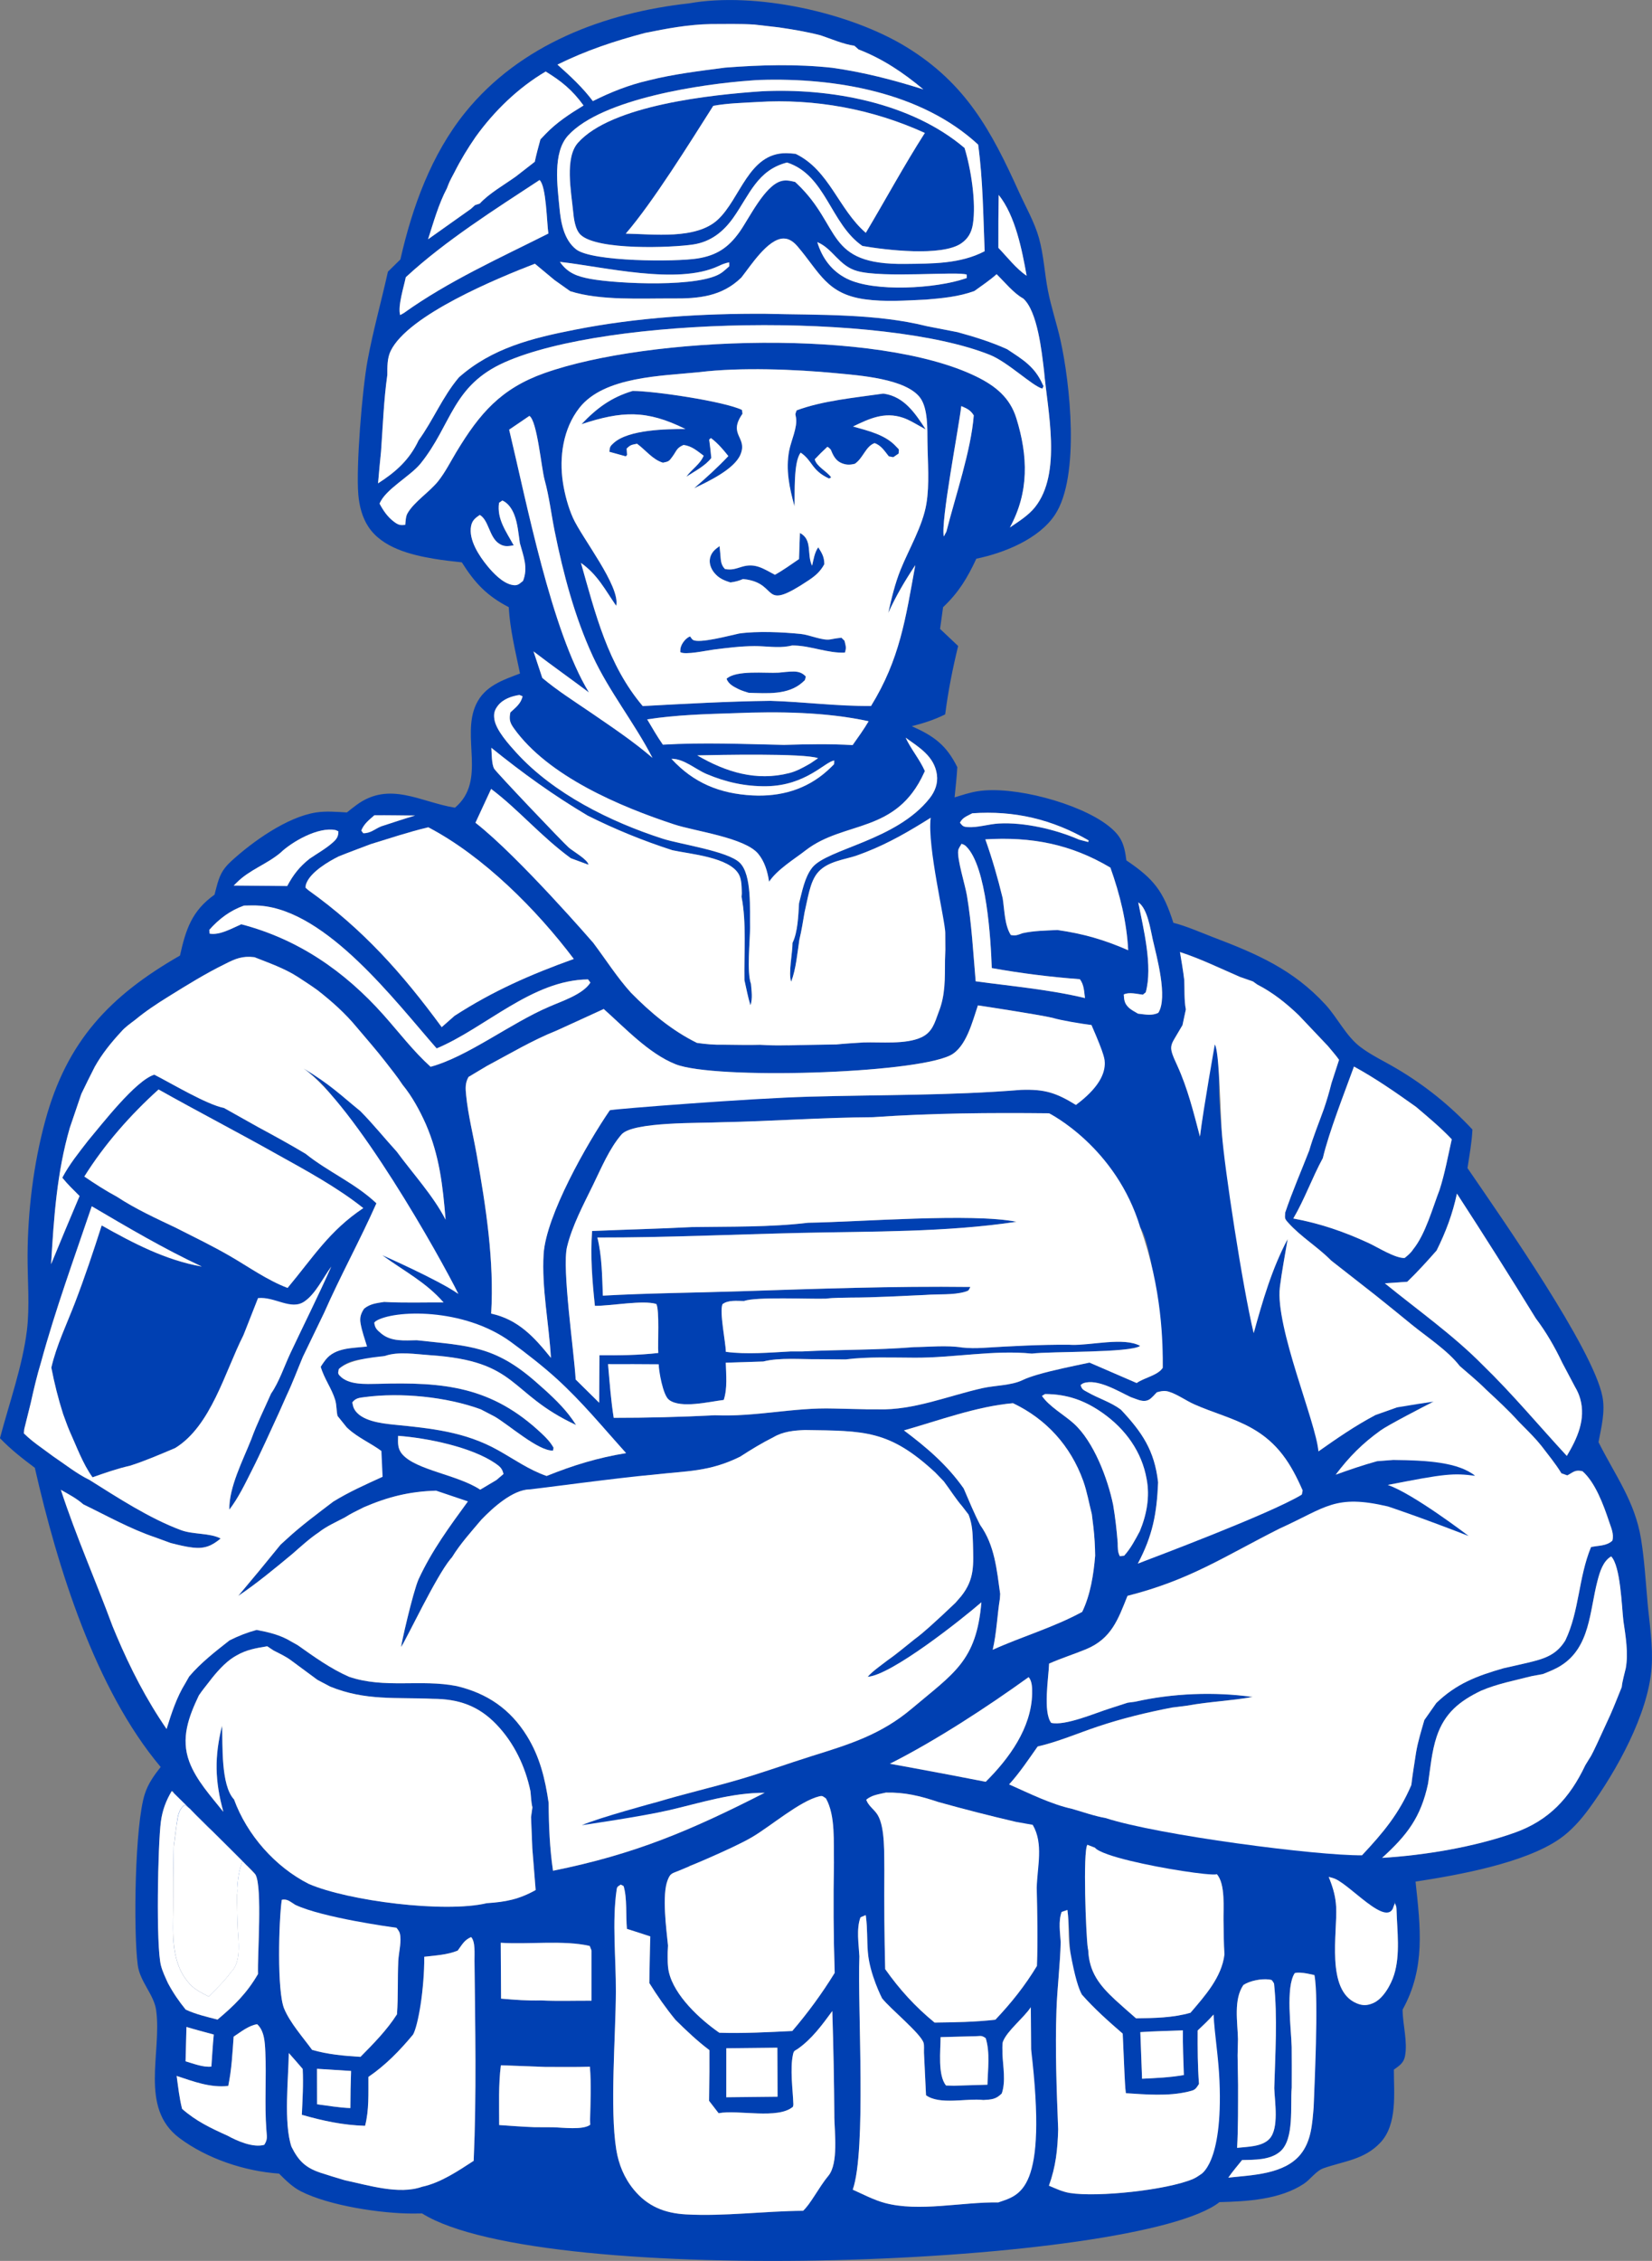
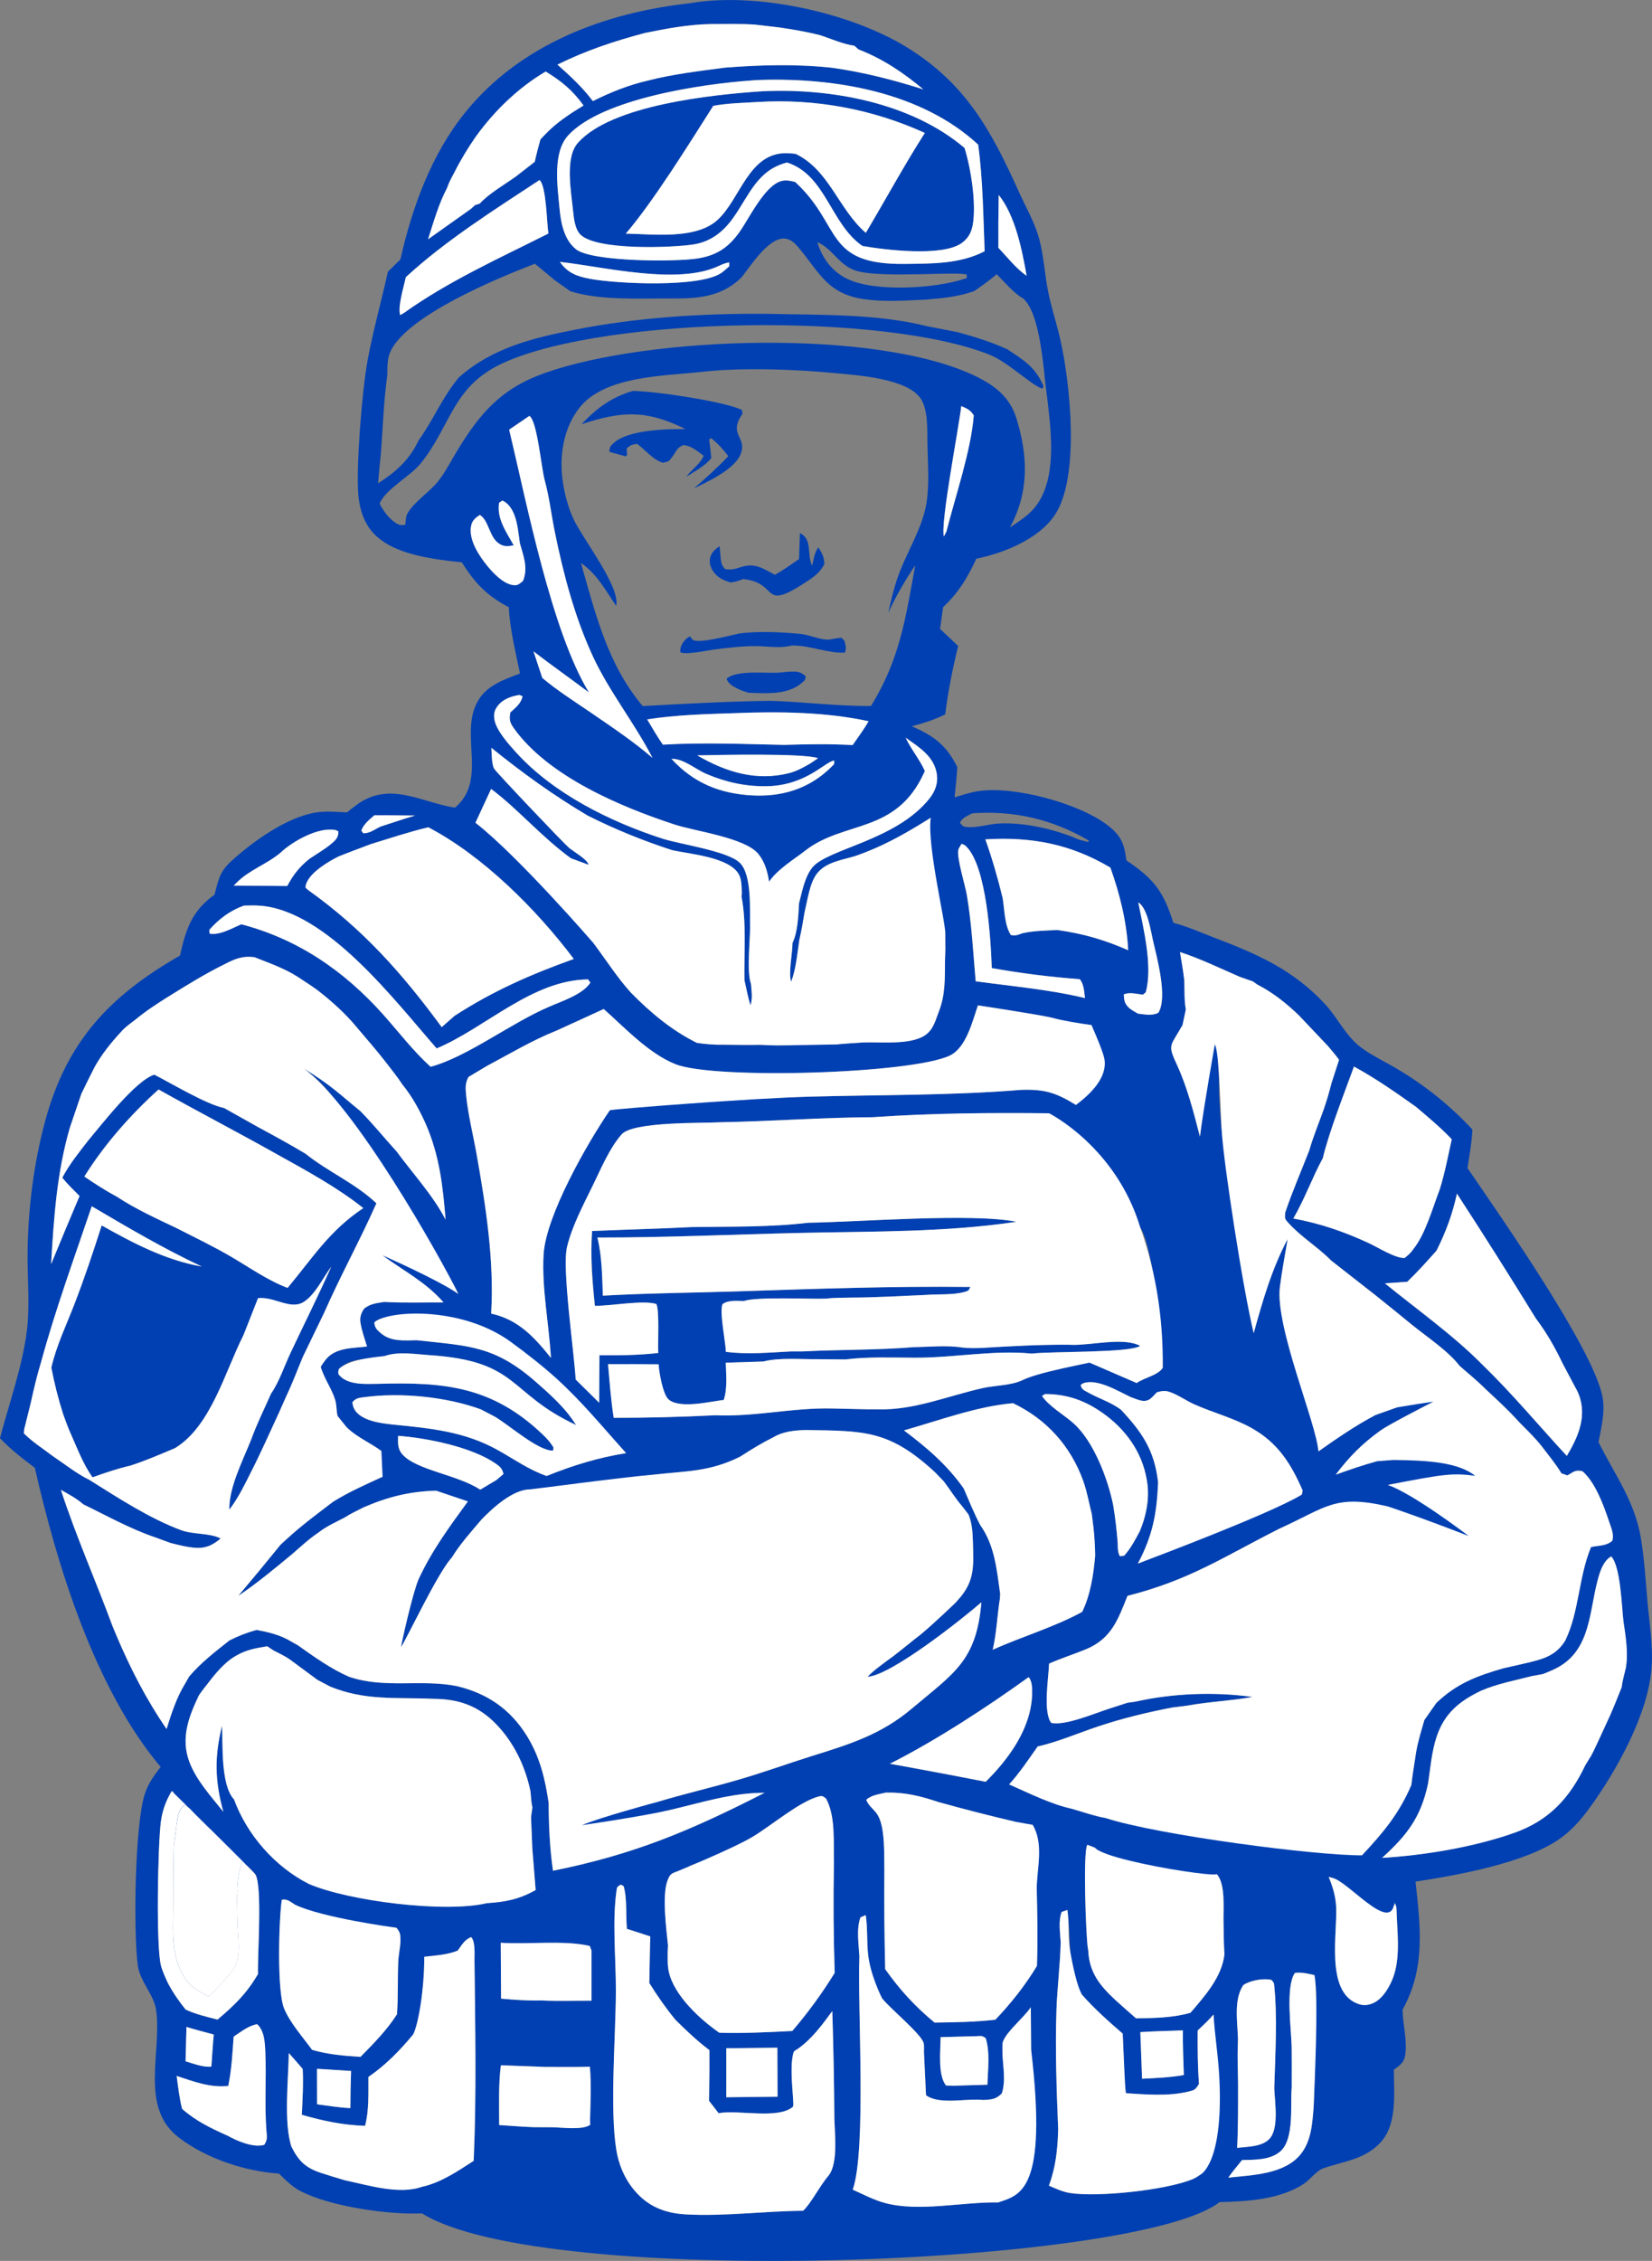
<svg xmlns="http://www.w3.org/2000/svg" id="_Слой_1" data-name="Слой 1" viewBox="0 0 789.51 1080">
  <rect x="0" y="0" width="789.51" height="1080" fill="#808080" stroke="none" />
  <path d="M305.77,58.52c1.04.71.6.19,1.02,1.76-7.29,14.49-18.08,27.94-26.47,41.99-3.08-8.74-1.83-20.77-1.44-29.88,8.21-5.98,17.59-9.93,26.89-13.87Z" style="fill: #fff;" />
  <g>
    <g>
      <path d="M787.35,765.05c-.89-9.95-1.48-20.1-3.09-29.96-2.95-18.01-12.36-30.29-20.31-46.19,1.34-7.18,3.31-14.64,1.84-21.93-4.61-22.84-47.56-84.3-62.9-106.71l-1.56-2.27c.92-6.11,2.08-12.25,2.36-18.43-10.63-11.43-22.86-21.25-36.32-29.16-5.68-3.38-12.14-6.37-17.37-10.38-6.78-5.2-10.82-13.91-16.58-20.17-15.42-16.75-32.78-24.22-53.61-32.14-6.21-2.37-12.61-5.26-19.04-6.9-4.79-15.04-9.23-20.92-22.46-29.81-1.01-8.03-2.51-11.83-9-16.82-13.66-10.48-45-18.99-62.16-16.2-3.69.6-7.37,1.83-10.94,2.92.44-4.8,1.05-9.63,1.29-14.44-5.19-10.52-11.18-14.88-21.73-19.56,5.69-1.47,10.66-3.02,15.94-5.65,1.44-11.15,3.53-21.76,6.2-32.66l-8.64-8.17,1.44-10.37c7.49-7.11,11.56-13.87,15.89-23.16,13.22-2.74,29.86-9.35,37.57-20.98,12.13-18.28,7.2-63.18,2.6-83.58-1.77-7.86-4.39-15.56-5.94-23.47-1.64-8.36-2-16.96-4.31-25.2-2.14-7.62-6.36-14.9-9.61-22.1-13.16-29.09-25.27-51.65-53.68-69.07-27.13-16.64-72.37-26.51-103.83-20.9-40.45,4.45-80.8,19.64-107.04,52.09-16.26,20.11-25.33,45.28-31.01,70.25l-5.96,5.86c-3.11,14.06-7.1,28.18-9.71,42.32-2.62,14.19-5.57,50.91-4.43,64.18.46,5.38,1.84,10.88,4.86,15.42,6.63,9.96,20.1,13.31,31.21,15.19,4.43.75,8.92,1.23,13.39,1.72,6.25,9.9,11.92,15.95,22.43,21.41.58,10.67,3.24,21.25,5.38,31.69-8.4,3.22-16.81,5.93-20.96,14.7-7.35,15.54,5.19,36.55-10.12,49.4-16.31-2.57-31.26-12.97-47.11-1.26-1.54,1.14-3.05,2.33-4.54,3.53-4.85-.26-9.97-.74-14.79.02-13.82,2.16-30.39,13.97-40.59,23.36-4.29,3.95-5.55,6.97-7.01,12.54-.29,1.12-.59,2.24-.87,3.36-10.85,7.73-13.73,16.58-16.51,29.09-33.67,19.28-54.1,40.99-64.4,78.92-5.59,20.57-8.33,42.9-8.44,64.21-.06,11.77,1.11,24.46-.33,36.07-2.1,16.89-8.49,34.8-12.86,51.33,5.14,5.37,10.72,9.71,16.66,14.15,10.77,47.31,28.84,105.75,60.14,142.92-3.2,4.1-5.91,7.81-7.56,12.83-4.79,14.64-5.53,65.46-3.39,81.81,1.04,7.94,7.74,14.05,8.78,21.48,2.85,20.33-8.19,46.64,11.11,61.11,13.24,9.91,31.26,15.88,47.64,17.01,3.16,3.16,6.41,6.41,10.44,8.46,13.49,6.87,38.26,10.62,53.45,10.62,1.49-.01,2.98-.02,4.47-.05,57.98,36.24,342.38,25.03,381.09-5.41,13.19-.31,28.91-1.22,40.27-8.73,3.27-2.15,5.81-6.19,9.48-7.47,9.76-3.41,19.48-4.07,27.12-12.21,8.26-8.81,6.43-23.66,6.46-34.87,2.49-1.82,4.66-3.11,5.3-6.34,1.38-6.96-1.09-15.17-1.13-22.32,11.02-19.92,8.54-39.23,6.19-61.16,20.32-3.12,51.98-8.76,68.78-20.36,5.58-3.86,10.24-9.16,14.23-14.62,12.86-17.6,28.2-45,29.8-67.22.76-10.44-1.03-21.17-1.98-31.58ZM734,629.83c4.91,6.47,9.13,13.79,12.6,21.13l6.08,11.49c1.09,1.82,1.95,3.71,2.52,5.76,2.76,9.84-1.44,19-6.41,27.27-13.51-14.6-25.94-29.59-40.27-43.5-14.09-14.29-31.13-26.27-46.69-38.94l10.7-.74c4.95-4.76,9.49-9.77,14.02-14.93,4.42-8.87,7.63-17.47,9.71-27.17,12.82,19.72,25.4,39.6,37.72,59.64ZM647.08,509.47c10.41,5.7,20.02,12.39,29.66,19.26,5.87,4.99,11.76,9.88,17.07,15.48-1.79,7.99-3.31,16.34-5.81,24.12-3.41,8.82-6.74,21.21-12.66,28.49-1.12,1.73-2.46,2.8-4.04,4.09-4.43.22-12.83-5.09-17.04-7.05-11.75-5.47-23.43-9.47-36.18-11.81,5.42-9.21,9.01-19.45,14.12-28.86,2.94-12.46,10.32-31.18,14.88-43.73ZM566.73,709.46c.64,6.95-.31,14.32-3.27,20.69-4.16,8.95-10.75,13.39-19.67,16.77,7.06-13.33,9.07-23.78,9.68-38.78-1.69-15.23-7.64-23.96-17.81-34.79-4.98-3.67-10.55-5.25-15.82-8.26-2-1.14-2.73-1.18-3.4-3.47.45-.29.85-.69,1.35-.87,6.62-2.37,16.84,3.92,22.63,6.65,2.83.9,5.94,2.8,8.76,1.17,1.29-.74,2.62-2.4,3.67-3.47,1.96-.56,3.7-.93,5.72-.31,4.13,1.27,8.19,4.27,12.18,6.05,9.04,4.04,18.68,6.45,27.38,11.33,12.6,7.04,18.81,16.96,24.42,29.82-.58,2.28.08,1.68-1.31,2.51-15.04,8.89-50.55,8.38-50.27-1.91-.92-6.94-2-17.7-7.57-22.4-.89,4.85,2.55,13.9,3.33,19.28ZM477.05,947.27l-1.1,1.12-1.38,1.43c-.28.29-.56.56-.84.85-6.86,4.41-14.52,3.25-22.34,3.01-4.9-.85-7.48-3.55-10.54-7.25-2.56-2.93-4.59-5.87-6.57-9.23-1.23-5.71-1.16-11.41-1.2-17.22v-18s.06-8.68.06-8.68c-.02-9.12-.46-17.28-3.23-26.03-2.03-2.95-3.87-4.99-6.67-7.25,5.42,10.93,6.13,21,6.15,32.94l.89,44.45c4.53,7.95,10.92,14.69,17.02,21.43,8.69-1.18,17.57-1.53,26.32-2.16,5.43-6.34,10.51-12.66,14.75-19.87.72-15.02.07-30.33.02-45.38-.32-6.38-1.58-14.11,1.49-19.96l1.8.23c5.27,9,4.05,20.06,3.78,30.09.28,12.45.58,24.87.1,37.32-5.73,9.46-12.25,17.65-19.85,25.67-9.69,1.14-19.32,1.25-29.06,1.38-9.29-7.62-16.68-15.74-23.61-25.53-.39-15.74-.52-31.49-.4-47.22-.15-7.08.5-20.3-3.17-26.39-1.63-2.7-4.39-4.25-5.48-7.28,2.48-2.28,6.19-2.67,9.38-3.44,9.1-.2,16.41,1.61,24.99,4.48,12.25,3.42,24.57,6.58,36.95,9.46.02,8.56.24,17.17-.05,25.71.36,16.51,4.23,38.46-8.21,51.32ZM488.67,1043.77c-3.66,2.98-7.7,5.59-11.56,8.31-17.14-.33-37.9,4.68-54.33.22-5.16-1.4-10.35-4.14-15.23-6.32,6.6-19.04,2.25-86.32,3.17-111.47-.31-5.86-1.53-13.12.53-18.62l2.49-1.07c.04.28.08.55.12.83.73,5.5.46,11,.88,16.52.82,10.83,2.38,21.61,2.75,32.47.46,13.25-.88,64.25,2.26,72.71.7,1.88,2.84,3.87,4.39,5.07,7.16,5.57,17.86,5.22,26.39,3.79,2.41-.4,4.79-1.01,7.16-1.63l.13-3.4c-.7.1-1.41.19-2.11.25-4.02.27-9.82.91-15.38.76-5.56-.15-10.88-1.09-13.92-3.99-5.86-5.59-4.38-17.18-4.45-24.61l-.26-32.54-.09-26.42s0,0,0,0h0c3.86,4.91,18.29,16.62,19.78,21.16.38,1.15.15,3.47.2,4.76l.98,20.33c3.28,2.4,8.14,2.72,13.17,2.57,3.78-.11,7.66-.49,11.05-.47,1.13,0,2.21.06,3.22.18,3.9-.24,5.99-.33,8.76-3.13,2.01-5.75.59-12.81.33-18.89,0,0,0,0,0,0,.06-1.45-.24-4.67.25-5.91,2.06-5.24,9.95-11.34,13.3-16.41h0s0,0,0,0l.15,20.07c.31,11.18,3.94,51.03-2.79,58.17-6.55,2.82-14.99,2.72-22.07,2.56v4.6c6.74-.76,13.94-.38,20.75-.45ZM449.52,973.12l17.12-.46c2.3-.07,2.42-.41,4.44.93,2.15,6.83,1.01,15.12.83,22.25l-16.01.48-3.77-.1c-4.06-4.92-2.62-16.79-2.61-23.1ZM435.65,844.41l-10.36-1.88c21.96-11.07,46.37-27.02,66.29-41.36,1.71,1.82,1.75,5.45,1.69,7.88-.37,16.45-11.05,31.03-22.19,42.1-11.8-2.31-23.61-4.56-35.43-6.73ZM474.43,788.07c1.9-8.15,2.11-16.22,3.43-24.42l.14-2.27c-1.64-11.52-2.58-23.12-9.56-32.92-2.94-5.67-5.36-11.59-7.89-17.46-7.97-11.29-17.55-19.45-28.54-27.71,16.63-4.72,34.92-11.52,52.11-13,15.94,7.58,27.52,20.39,33.53,37.03,1.84,5.08,2.79,10.7,4.14,15.95l.77,6.27c.52,4.57.77,9.03.83,13.63-.75,8.98-2.25,18.64-6.19,26.8-13.71,7.46-28.61,11.71-42.76,18.1ZM341.73,676.06c-16.12.83-32.25,1.24-48.39,1.23-1.35-8.46-1.96-17.1-2.71-25.64,8.57-.04,26.13,14.77,29.2,17.08,5.61,4.23,19.3.82,26.11,0,1.82-5.71,1.11-11.87.96-17.79l17.93-.56c7.72-1.99,18.27-.99,26.32-1.1l12.98.11c10.81-1.37,22.12-.85,33.01-.83,18.45.11,37.75-3.79,56.05-1.96,9.08-1.14,47.01-.29,51.76-3.68-7.83-4.3-23.6-.17-32.84-.5-.44-.02-.88-.04-1.32-.06-13.69-.07-27.26.66-40.93,1.49-3.47.2-6.63.2-10.09-.17-7.25-1.14-15.67-.27-23.06-.16-17.65,1.44-35.42,1.12-53.1,2.03h-5.57c-10.15.54-21.03,1.56-31.11.2-.03-4.29-3.14-19.01-1.61-22.74,2.7-2.12,6.95-1.53,10.28-1.53,5.89-2.12,31.26-.85,39.2-1.12,3.82-.51,7.85-.39,11.71-.51,11.94-.02,23.93-.77,35.86-1.27,5.99-.51,13.2.16,18.92-1.52,1.96-.58,1.59-.67,2.51-2.3-36.84-.44-73.89.9-110.71,2.09-21.65.7-43.3.86-64.93,2.07-.36-9.14-.41-18.87-2.62-27.77,32.41.07,64.98-1.48,97.39-2.21,34.01-.76,69.3-.24,102.91-5.31-21.2-4.26-75.28.09-99.58.46-18.08,2.18-37.39,1.79-55.62,2.07-15.86.82-31.76,1.18-47.63,1.87-.9,12.02.07,23.8,1.34,35.76,7.71.06,23-2.86,29.35-.89,1.59,2.8.63,18.94.94,23.4-9.43,1.07-18.66,1.17-28.12,1.1l-.12,22.67-11.24-11.09c-.76-13.49-6.61-53.01-4.13-63.33,2.43-10.11,7.92-20.35,12.48-29.71,3.84-7.89,7.79-17.39,13.56-24.01,5.43-6.23,37.92-5.33,47.76-5.85,24.16-.46,48.24-2.27,72.43-2.41,27.94-1.97,56.19-2.16,84.19-1.86,0,0-70.2,10.08-96.54,10.28-16.44,1.09-32.87,2.13-49.36,2.06-8.05,1.3-39.88.69-44,3.47-.94.63-1.57,1.64-2.35,2.46l14.11.03c40.1-1.84,80.21-3.27,120.34-4.27,19.8-.62,41.34-3.02,61.04-1.53,2.77.21,4.83.27,7.04,2.13,3.12,6.04,2.42,18.56,8.87,21.47,1.4.63,11.84,16.05,19.94,17.78,1.49.3,2.99.56,4.5.77,6.07,9.22,10.85,55.62,10.69,66.93-2.35,3.64-8.65,4.61-12.46,7.26l-22.54-9.75c-8.39,1.79-16.84,3.44-25.09,5.83-2.45.76-4.73,1.48-7.05,2.59-5.29,2.52-13.06,2.46-18.89,3.75-16.36,3.65-32.96,10.66-49.97,10.15l-5.74-.02-15.52-.35c-19.07-.59-37.53,4.07-56.69,3.21ZM238.04,692.77c-15.92-8.93-32.11-10.45-49.98-12.24-5.74-.58-15.73-1.73-18.81-7.51-.52-.97-.68-2.06-.89-3.12,1.67-2.11,3.34-2.17,5.98-2.52,17.25-2.29,39.02-.15,55.41,5.85l6.56,3.41c6.6,3.75,21.04,16.66,27.98,16.29l.25-1.36c-1.52-2.67-3.36-4.6-5.59-6.71-23.93-22.59-46.68-24.76-78.41-23.81-5.73.05-14.07.71-18.31-4.01-1.01-1.13-.51-1.7-.31-3.05,5.51-5.34,12.46-4.7,19.67-5.2,1.15-.55,1.37-.71,2.47-1.09,6.31-2.21,14.69-.79,21.27-.35,42.97,2.84,37.3,18.19,69.98,33.36-1.1-1.71-2.28-3.37-3.53-4.98-4.5-5.73-10.3-10.88-15.76-15.66-19.74-17.3-32.01-17.09-56.81-19.85-5.85.06-12.19.8-16.99-3.19-2.02-1.68-3.05-2.57-3.36-5.21.25-.24.47-.52.75-.73,4.17-3.05,14.43-1.84,19.25-.67l-.08,5.55c1.6-2.83,2.12-5.02,5.53-6.02,10.62-3.12,31.58,5.98,40.08,12.42,6.96,5.27,12.63,12.12,19.08,17.98,12.33,11.23,24.55,21.32,35.75,33.8-13.56,2.21-25.27,5.8-37.98,10.92-8.36-2.88-15.53-8-23.19-12.29ZM240.61,704.13l-3.36,2.86-7.76,4.62c-10.78-7.15-30.59-9.31-37.19-16.87-2.41-2.76-2.11-5.42-2.04-8.85,13.68,1.01,35.05,5.28,46.6,13.24,2.15,1.49,3.18,2.45,3.74,5ZM525.41,512.87c-.4,4.31-2.42,5.36-5.6,7.81-5.01-.99-13.13-12.26-16.61-16.36,1.19-5.72,2.52-11.32,4.1-16.94,4.57,1.33,9.62,1.65,14.34,2.27,1.97,7.22,4.47,15.76,3.77,23.22ZM513.1,679.95c-4.64-4.16-11.7-8.06-15.13-13.13l1.49-.89c10.58.04,19.07,3.05,27.7,9.18,10.73,7.62,18.59,18.43,20.85,31.52,1.61,8.43-.01,16.98-3.29,24.86-2.25,4.17-4.28,8.1-7.46,11.66l-2.07.23c-1.11-2.06-.97-4.14-1.02-6.41-.48-6.09-1.15-12.04-2.17-18.07-2.55-12.42-9.26-30.3-18.89-38.93ZM550.95,448.92c1.83,8.03,7.29,27.55,2.64,34.87-3.07,1.57-6.41.76-9.71.42-1.49-.89-3.31-1.78-4.55-3.01-1.95-1.92-2.11-3.57-2.25-6.16,2.55-1.24,6.26-.22,9.12.11l1.37-1.13c3.44-12.43-1.09-30.36-3.57-42.97,4.39,2.77,5.84,12.99,6.95,17.87ZM530.67,414.45c4.56,12.8,7.79,25.85,8.5,39.45-11.48-5-21.42-7.88-33.82-9.65-5.58.29-11.25.32-16.71,1.54-2.37.85-3.11,1.28-5.55.86-3.02-4.71-3.01-12.02-3.89-17.56-2.31-9.56-5-18.87-8.29-28.14,21.84-1.33,40.68,2.16,59.76,13.5ZM464.65,388.51c20.02-1.43,38.24,2.85,55.62,12.96l-.18.76-4.39-1.14c-11.12-4.88-26.21-8.39-38.4-7.7-4.82.27-10.08,2.03-14.83,1.71-2.21-.15-2.41-.5-3.72-2.1,1.34-2.58,3.41-3.11,5.89-4.48ZM457.93,406.3c.17-1.19,1.06-2.15,1.59-3.23.88.34,1.41.46,2.15,1.18,9.96,9.62,11.84,45.17,12.3,58.19,13.93,2.49,27.98,4.26,42.09,5.31,2.01,2.6,2.04,5.85,2.45,9.01-16.91-4.07-34.99-5.65-52.25-8.01-1.17-13.68-1.91-27.61-4.21-41.15-.81-4.77-4.71-17.23-4.14-21.3ZM467.36,480.26s28.74,4.32,35.8,5.98c-5.87,9.53,6.73,34.97,11.03,41.58-9.53-5.87-14.97-7.6-26.25-7.2-33.32,2.74-67.74,2.31-101.22,3.25-28.37.8-56.68,3.01-85.03,4.04-2.68,1.39-7.23,1.77-10.26,2.43-10.82,15.79-30.51,50.26-31.65,68.77-.98,15.95,2.58,33.41,3.5,49.53-7.93-9.87-15.6-18.33-28.57-21.15,1.54-25.15-2.55-51.34-6.94-76.07-1.66-9.34-4.09-18.87-5.02-28.28-.32-3.2-.5-5.83,1.15-8.7l8.72-5.21c11.05-5.89,21.79-12.33,33.44-16.97,3.47-1.55,19.46-8.91,22.45-10.27,10.16,9.03,21.55,21.31,34.35,26.39,18.61,7.38,113.01,4.6,131.14-4.19,7.79-3.78,10.77-16.45,13.34-23.93ZM447.76,370.09c.57,4.15-.93,8.01-3.47,11.24-15.94,20.23-48.94,24.11-56.1,33.1-3.67,4.61-4.84,11.47-6.32,17.06-.35,5.74-.57,13.73-3.12,18.92.03,4.69-2.09,14.63-.63,18.53,2.33-6.14,2.92-13.61,3.92-20.11,1.03-4.29,1.72-8.64,2.46-12.99l1.64-7.5c.79-3.35,1.69-6.97,3.52-9.92,3.77-6.07,11.21-7.29,17.57-9.06,2.2-.57,4.4-1.53,6.54-2.3,11.19-4.38,20.87-10.06,31.01-16.41-1.68,13.87-2.65,27.61-3.65,41.53-3.33,4.79-6.74,8.56-11.01,12.52-5.53,4.49-11.5,8.96-17.88,12.15-3.2,1.22-6.46,2.7-9.73,3.68-3.78,1.76-8.77,3.39-11.44,6.66,6.06-.94,11.81-.9,17.73-2.81,13.21-6.89,22.99-8.41,33.62-19.91,3.16-5.07,9.44-4.31,9.34,1.29l.05,7.88-.17,4.97c-.07,8.77.26,16.64-3.06,24.91-1.86,5.07-2.99,9.56-8.23,11.99-7.52,3.49-19.37,2.17-27.65,2.44-4.32.28-8.65.53-12.96.95l-16.81.21c-1.27-9.92-5.83-19.08-8.82-28.6-.88-.73-2.34-1.79-2.99-2.79-2.66-4.07-1.64-9.19-1.01-13.69,1.09-9.2,2.39-18.68,5.26-27.51,1.18-8.4,2.71-14.96,9.71-20.37,18.53-14.31,43.24-7.73,56.58-37.05l.38-.82c-2.58-5.74-6.6-10.38-9.19-15.91,6.55,4.65,13.75,8.94,14.95,17.68ZM281.88,340.06c-7.66-5.22-15.61-10.26-22.71-16.23l-4.2-12.67c8.7,6.68,17.71,13.02,26.49,19.61-17.96-29.45-29.79-90.78-38.13-125.53l9.66-6.57c3.72,2.23,5.71,24.81,7.29,30.57,2.2,7.99,3.18,16.49,4.83,24.63,4.07,20.12,9.52,40.79,18.15,59.47,7.85,16.98,19.93,31.9,28.57,48.67-9.41-8.11-19.73-14.92-29.95-21.96ZM309.29,343.63c13.86-2.15,27.82-2.51,41.81-2.97,20.86-.85,43.62-.58,64.02,3.86-2.32,3.96-5,7.65-7.65,11.39-10.89-.62-21.61-.43-32.5-.1-19.37-.4-38.85-1.25-58.2-.12-2.72-3.88-5.07-8-7.5-12.08ZM390.96,362.17l-3.71,2.52-.48.27c-3.1,1.76-6.09,3.43-9.57,4.32-15.8,4.04-30.39-.52-43.98-8.46,9.72-.21,51-1.1,57.74,1.34ZM337.64,369.72c9.24,3.93,18.59,5.99,28.65,5.85,18.99-.26,28.23-11.96,32.41-12.26l-.09,1.74c-1.07,1.09-2.16,2.14-3.29,3.17-10.04,8.98-22.4,12.42-35.68,11.74-15.55-.81-28.17-5.93-38.74-17.48,5.93-.1,11.34,4.94,16.75,7.24ZM416.27,337.23c-15.97.17-32.08-1.97-48.08-2.45-20.37.25-40.69,1.41-61.03,2.5-16.68-19.66-22.63-44.14-29.52-68.38,7.94,5.6,11.47,12.74,16.83,20.49,2.13-9.18-16.39-32.45-20.68-42.06-2.27-5.08-3.93-11.31-4.77-16.83-1.86-12.24.08-25.77,7.91-35.72,11.84-15.04,39.6-15.16,57.35-17.02,19.34-2.37,45.87-1.37,65.43.53,10.52,1.02,33.37,2.52,40.09,11.8,3.71,5.11,3.36,14.85,3.43,20.94.11,9.51,1.06,20.33-.52,29.7-1.78,10.58-8.31,21.47-12.33,31.44-2.7,6.7-4.31,13.59-5.88,20.62,3.71-8.18,7.95-15.33,12.91-22.81-4.61,25.39-7.34,44.84-21.14,67.25ZM452.3,253.95l-1.25,2.32c-1.51-7.22,6.97-50.71,8.36-62.28,2.67,1.18,4.36,1.83,5.96,4.44-1.27,16.77-8.85,38.73-13.07,55.53ZM477.29,93.13c7.96,9.87,11.19,26.46,13.35,38.59-4.91-3.25-9.39-9.04-13.51-13.34-.04-8.42.01-16.84.16-25.25ZM467.47,69.08c2.29,16.83,2.42,33.97,3.1,50.92-11.67,6.11-25.12,5.92-37.99,6.07-38.53.47-30.14-17.86-51.68-38.32-.3-.29-.61-.57-.92-.85-2.21-.54-4.47-1.04-6.73-.38-7.96,2.34-15.22,17.83-19.86,24.33-5.33,7.46-10.91,11.12-19.9,12.59-10.56,1.72-50.54,1.62-58.15-4.33-5.88-4.6-7.34-12.91-7.97-19.9-.93-10.12-3.39-26.3,4.15-34.52,16.22-17.69,64.75-24.65,87.19-26.22,1.59-.13,3.16-.25,4.75-.3,35.64-1.1,76.9,5.79,104.02,30.9ZM462.05,132.79c-.27.1-.53.2-.8.29-13.93,4.75-43.4,6.63-56.56.03-7.22-3.62-11.76-9.79-14.09-17.44,7.56,3.12,10.26,11.37,19.12,13.83,12.4,3.44,48.19.01,52.31,1.7l.02,1.59ZM348.51,127.21c-1.14,1.03-2.25,2.05-3.49,2.97-9.9,7.35-50.08,5.4-62.76,3.07-6.32-1.16-10.93-2.75-14.67-8.13,20.69,2.27,56.15,11.18,75.72,2.02,1.79-.84,3.18-1.42,5.16-1.79l.03,1.87ZM308.22,15.75c10.35-2.1,20.87-4.09,31.46-4.25,6.95-.01,13.96-.2,20.89.24,3.85.43,7.69.87,11.53,1.33,6.81,1,13.44,2.09,20.1,3.82,5.1,1.71,10.84,4.24,16.12,4.97l1.96,1.75c11.61,4.49,21.46,11.11,30.99,19.09-14.35-4.54-28.63-8.23-43.56-10.32-17.05-1.87-34.16-1.41-51.23-.07-12.17,1.61-24.75,3.08-36.64,6.12-9.38,2.16-17.93,5.57-26.53,9.87-4.98-6.64-10.76-11.92-16.91-17.43,13.83-6.81,27-11.17,41.81-15.11ZM213.61,89.91l.58-1.51c.79-2.11,1.99-4.13,3.02-6.14,3.01-5.98,6.32-11.39,10.12-16.9,8.85-12.3,20.35-23.48,33.47-31.19,7.59,4.64,12.79,8.89,18.09,16.22-6.68,4.08-12.88,8.1-18.32,13.8l-2.29,2.41c-.97,3.55-1.93,7.09-2.7,10.69l-9,7c-5.46,3.93-12.8,8.06-17.29,12.96l-2.24.73-1.95,1.78-20.5,14.54c2.62-8.19,5-16.77,9.03-24.39ZM193.93,132.42c18.78-17.37,42.56-32.38,63.92-46.42,3.25,2.85,3.43,20.23,4.22,25.56-23.33,11.74-47.79,22.73-69.08,37.97l-1.76.98c-1.2-4.31,1.75-13.46,2.7-18.09ZM218.15,215.86c-2.77,4.59-5.33,9.7-8.66,13.91-4.15,5.25-11.63,9.94-14.76,15.51-.83,1.48-.87,3.78-1.03,5.41-2.48.37-3.51-.04-5.47-1.52-3.01-2.28-5.06-5.3-6.81-8.58,2.69-6.84,14.74-13.11,19.63-19.21,15.03-18.73,15.01-37.18,40.26-48.37,49.46-21.92,180.82-23.93,231.8-3.49,8.64,3.46,20.46,15,25.07,16.12l.55-1.2-.43-.84c-3.81-8.54-9.43-11.8-16.99-16.8-7.68-3.49-15.5-5.89-23.62-8.12l-14.67-2.86c-24.3-6.11-52.08-5.29-77.11-5.93-30.1-.2-61.58,1.75-91.11,7.6-20.32,3.98-39.62,8.73-55.47,22.78-7.9,9.36-12.2,20.32-19.24,30.05-4.42,9.36-10.83,15.06-19.4,20.57.43-5.06.9-10.11,1.42-15.16.89-12.18,1.29-24.52,3.01-36.61.02-3.82-.11-7.93,1.59-11.46,8.3-17.19,51.18-34.83,68.94-41.68l9.4,7.82,7.49,5.31c14.54,4.59,33.87,3.36,49.08,3.47,12.38.09,23.47-.96,32.71-10.02,4.27-5.33,12.57-18.54,20.15-18.62,2.86-.03,5.08,1.85,6.82,3.91,10.54,12.44,13.9,22.61,32.1,25.13,9.57,1.33,19.62.57,29.24.13,7.91-.67,15.53-1.37,23.04-4.09,3.56-2.6,7.35-5.1,10.63-8.04,3.68,3.6,8.24,9.2,12.69,11.59,6.89,6.07,8.9,25.74,9.96,34.44,1.65,19.12,8.7,49.05-4.35,65.33-3.13,3.91-7.84,6.84-11.96,9.63,9.22-16.9,8.69-34.1,3.09-52.18-3.08-9.94-10.11-15.51-19.2-19.95-47.22-23.06-156.32-19.33-206.23-1.64-20.88,7.4-31.05,19.27-42.14,37.66ZM244.59,279.37c-4.44-.96-8.84-5.58-11.59-8.92-3.95-4.8-9.16-12.57-7.86-19.2.52-2.68,2.01-3.82,4.14-5.27,4.27,2.38,4.48,10.4,9.05,13.57,2.51,1.74,4.38,1.39,7.17.95-3.56-6.54-8.15-12.6-7-20.33l1.59-1.09c2.79,1.23,4.58,3.99,5.68,6.77,1.63,4.13,2.03,9.17,2.67,13.55,1.71,6.25,4.05,11.74,1.52,18.07-1.96,1.58-2.64,2.48-5.37,1.89ZM234.72,376.88c13.01,9.77,23.73,22.59,38.1,33.11l8.43,3.11c-.34-2.47-7.35-6.4-9.41-8.19-2.71-2.35-34.58-35.85-35.66-37.68-1.26-2.14-1.16-7.4-1.36-10,14.95,12.08,29.53,22.6,46.06,32.41,13.05,6.53,26.59,12.06,40.48,16.53,8.33,1.83,27.3,3.3,31.78,11.59,1.39,2.57,1.27,6.2,1.38,9.05l-.13,1.6c2.43,12.39,1.15,27.11,1.39,39.82.92,3.97,1.64,8.13,2.87,12,1.13-3.31.51-6.78.25-10.21-2.05-5.51-.46-20.38-.43-26.94-.24-8.08,1.05-25.12-4.95-30.96-5.74-5.59-28.54-8.8-36.83-11.47-25-8.06-52.16-21.49-70.06-41.22-3.48-3.84-9.59-10.62-10.36-15.8-.42-2.79.06-4.51,1.82-6.7,2.4-2.99,6.52-4.41,10.16-4.93l1.48.62c-.74,3.52-3.32,5.37-5.82,7.72-.65,3.28-.28,4.83,1.68,7.58,16.38,22.93,50.81,37.45,76.76,45.96,9.87,3.24,33.62,6.25,40.02,14,7.6,9.21,5.75,26.05,5.04,37.22.1,6.63,0,13.3.88,19.88.93,6.42,2.43,11.47,5.34,17.3,2.55,5.6,4.75,11.19,6.77,17-5.74.13-11.39.25-17.13-.17-5.86.18-11.78-.01-17.64-.05-4.3.11-8.3-.25-12.55-.86-12-5.91-22.2-14.48-31.53-23.95-6.48-7.12-12.08-15.92-17.9-23.66l19.24,6.54,11.34,3.14c4.02.86,8.53,1.42,12.32,3.01,4.23,1.37,8.95,2.47,12.89,4.52l1.87-1.95c-6.41-2.17-12.71-4.67-19.14-6.8-9.49-2.9-22.05-8.21-29.59-14.6l-6.25-4.03c-24.01-12.85-38.25-30.98-59.11-47.38l7.49-16.15ZM178.91,389.45c6.48-.06,12.97.08,19.45.13-5.43,1.6-10.81,3.43-16.2,5.16-3.07,1.26-5,3.33-8.55,3.28l-.95-1.26c1.27-3.25,3.71-5.07,6.25-7.31ZM177.14,403.25c9.13-2.79,18.26-5.86,27.55-8.05,26.32,13.76,51.81,39.36,69.53,62.89-20.65,7.42-38.49,15.2-56.99,27.17l-6.13,5.4c-18.93-25.75-37.58-46.76-63.76-65.44l-1.3-1.14c.05-1.04-.02-1.16.44-2.27,2.18-5.37,10.54-10.32,15.45-12.73,5.04-2.02,10.14-3.89,15.21-5.82ZM113.11,421.64c6.06-6.12,14.25-8.7,20.85-14.22,5.68-5.44,18.16-12.53,26.34-10.9.51.1.95.43,1.43.65-.04,2.52-.81,3.61-2.66,5.27-3.24,2.91-7.55,5.31-11.16,7.8-4.8,3.84-7.72,7.57-10.64,13.01l-25.58-.22c.47-.46.95-.92,1.42-1.39ZM116.62,432.59c2.54-.05,5.15-.14,7.69.05,32.01,2.47,64.47,45.49,84.38,68.18,23.38-9.83,45.59-32.7,72.36-32.97l1.11,1.52c-3.52,5.67-13.91,8.96-19.78,11.56-18.51,7.93-38.83,23.82-56.58,28.66-8.28-7.45-15.09-16.45-22.49-24.76-18.61-20.9-40.8-36.21-67.99-43.32-4.45,1.91-10.32,5.39-15.18,4.45l-.08-1.8c4.71-5.3,9.86-9.17,16.57-11.58ZM55.55,781.05l-1.77-4.25c-8.07-21.81-17.45-42.95-24.69-65.12,3.72,2.12,7.49,4.08,10.71,6.92,11.18,5.43,22.64,11.85,34.44,15.8l7.28,2.67c3.44.88,7.15,1.81,10.68,2.21,5.58.62,9.05-.83,13.25-4.35-5.11-2.72-13.13-1.84-18.92-3.99-15.09-5.6-30.19-15.48-43.83-24.03-6-2.9-11.8-7.54-17.36-11.27l-5.33-3.91c-3.09-2.2-5.91-4.35-8.62-7.03l.21-2.08,3.08-12.4c1.45-6.57,2.96-13.03,4.92-19.46,6.87-25.16,15.88-49.82,24.25-74.53,17.32,10.19,34.37,20.26,52.6,28.79-17.27-3.02-32.7-11.12-47.86-19.64-3.96,12.39-8.07,24.66-12.72,36.81-3.87,10.09-8.95,20.58-11.34,31.12,1.47,7.55,3.28,14.75,5.6,22.08,1,2.65,1.91,5.41,3.03,8.01,3.31,7.28,6.37,15.84,11.06,22.3,5.95-2.1,11.79-4.15,17.95-5.54,7.35-2.35,14.42-5.44,21.53-8.43,17.13-10.48,23.81-36.46,32.58-53.8,2.55-5.46,5.5-11.19,8.49-16.42,6.88,1.26,14.24,4.58,20.69.21,5.39-3.66,8.97-11.45,12.86-16.68-6.19,13.92-13.03,27.54-19.52,41.32-2.85,6.03-5.45,13.91-9.25,19.33-3.17,7.2-6.81,14.46-9.47,21.86-3.92,9.88-10.75,22.95-10.48,33.6,4.39-5.75,7.44-12.2,10.69-18.63,4.61-9.07,8.72-18.44,13.01-27.66l3.73-8.39c2.83-5.94,5.16-12.24,7.7-18.31l10.17-21.05c7.77-17.64,17.14-34.62,24.99-52.3-10.17-9.61-23.09-15.02-33.85-23.66-7.52-4.51-15.2-8.69-22.91-12.86l-16.05-9c-8.49-1.74-24.97-11.67-33.33-15.92-8.89,2.69-25.19,23.84-31.68,31.54-4.41,5.71-8.94,11.26-12.3,17.68,2.52,3.13,5.41,5.9,8.25,8.74-4.6,10.83-9.14,21.68-13.61,32.57,1.33-22.2,2.72-43.66,8.95-65.16l5.52-16.22,3.11-6.38,3.29-6.54c3.44-6.13,7.81-11.55,12.57-16.69,1.93-2.25,4.34-3.88,6.68-5.69,5.12-4.22,10.42-7.72,16.05-11.21,8.79-5.45,17.6-10.94,26.9-15.48,4.98-2.57,8.41-3.99,14.1-3.28,7.03,2.78,14.33,5.31,20.72,9.41,3.19,2.09,6.4,4.15,9.49,6.39,6.83,5.36,13.16,10.97,18.7,17.68,4.6,5.43,9.32,10.8,13.68,16.43,2.76,3.61,5.72,7.18,8.19,10.99,4.6,5.62,8.21,12.26,11.16,18.88,6.52,15.07,8.1,29.42,9.43,45.6-6.01-11.54-12.9-22.6-20.6-33.09-5.87-6.44-11.22-13.12-17.38-19.35-9.54-7.78-18.39-15.25-29.95-19.81,24.25,16.92,27.67,45.12,12.69,37.39,1.72,5.47,21.85,19.1,26.81,23.87,13.98,13.44,26.01,29.05,34.52,46.46-9.78-6.79-23.31-17.72-35.34-19l-.98.55c10.24,7.51,20.76,12.78,29.26,22.53-9.42-.06-19.02.28-28.41-.24-3.65.6-6.63.83-9.56,3.21-1.62,2.44-2.19,4.33-1.67,7.21.66,3.63,1.97,7.35,3.06,10.88-6.89.83-15.16.43-19.81,6.34-.84,1.07-1.59,2.18-2.32,3.33,1.66,5.76,5.29,10.41,6.92,15.88.74,2.48.52,5.13,1.12,7.62l4.32,5.37c.23.21.45.44.69.66,4.7,4.33,10.78,6.9,15.95,10.71-6.42,3.7-16.31,3.13-23.44,5.62-5.88.72-11.76,2.57-17.28,4.71-4.95,1.88-10.02,3.63-14.82,5.85,5.1-.6,10.16-1.09,15.13-2.46,13.22-3.14,27.56-2.93,40.98-1.41-8.05,3.68-16.06,7.22-23.6,11.89-7.53,5.75-15.15,11.35-22.12,17.77l-3.05,2.78c-6.66,8.23-13.4,16.4-20.24,24.49,9.13-6.17,17.49-13.11,25.96-20.14,4.08-3.57,8.07-7.25,12.59-10.27,3.65-2.89,8.25-4.89,12.36-7.06,2.88-1.88,6.09-3.35,9.16-4.91,11.63-5.01,21.86-7.54,34.53-7.91-7.71,7.32-16.52,13.13-23.63,21.09-11.61,13.26-23.1,30.46-28.1,47.55l-.36,3.35c3-2.72,5.43-6.37,7.95-9.55.56-1.52,1.88-3.07,2.77-4.43,4.81-8.97,12.23-18.2,19.27-25.52,10.64-12.85,22.39-20.25,37.28-27.36-8.87,12.17-17.19,23.42-23.55,37.13-2.78,6.33-8.57,31.93-8.34,32.4,2.8-4.3,16.59-33.55,23.53-41.96l.75-.86c3.92-6.4,9.22-12.25,14.05-17.97,5.32-5.54,14.99-14.42,23.22-14.47,1.05,0,1.49.2,2.4.51,1.24,1.91,2.01,2.66,1.44,5.09-1.27,5.36-6.26,12.7-8.81,17.78-2.75,6.84-5.59,13.64-7.73,20.71-.88,3.32-1.74,6.62-2.38,10l.14,12.83c.86,2.22,1.62,4.61,2.67,6.75l.89-1.67c-1.03-14.95,4.05-30.23,10.16-43.71l2.21-5.26c1.52-2.56,3.19-5.02,4.83-7.51,2.05-3.12,3.24-7.51,6.63-9.12,14.38-6.81,31.67-12.22,46.72-13.44,15.84-1.82,26.56-1.3,41.28-8.59,5.2-3.37,10.31-6.49,15.86-9.27,4.56-2.75,9.92-3.27,15.12-3.46,28.64.41,40.3-.01,62.21,20.23l4.12,4.27c2.94,3.89,5.7,8.38,8.88,12.02l2.99,3.9c1.79,4.69,1.92,8.79,2.08,13.73.21,10.11.92,17.04-5.66,25.27l-2.69,3.1-5.87,5.54c-4.48,4.08-8.86,8.33-13.74,11.92-4.16,3.28-8.3,6.86-12.65,9.87-3.2,2.51-6.99,5.02-9.73,8.03,11.27-.73,44.73-27.26,54.37-35.59-2.37,28.15-13.17,33.82-33.23,50.76-14.68,12.39-29.65,17.02-47.65,22.63-11.91,3.74-23.74,8.05-35.72,11.5-12.74,3.69-25.64,6.69-38.35,10.5l-10.87,2.59c-8.43,2.62-17.09,4.97-25.19,8.51l-.53,1.38c2.07.47,1.53.62,3.25.21,13.03-3.1,26.16-5.79,39.21-8.82,15.32-3.56,29.63-8.29,45.49-8.28-35.39,18.05-62.14,29.41-101.14,37.24-1.58-10.45-2.04-21.8-2.09-32.38-1.67-11.48-4.2-22-10.36-31.97-7.96-12.86-19-20.39-33.61-23.87-17.17-3.39-34.43,1.33-51.39-4.42-8.86-3.87-16.73-9.57-24.59-15.12l-3.07-1.72c-5.23-3.2-10.62-4.42-16.53-5.56-4.63,1.27-8.67,2.85-12.96,5-6.74,5.29-13.75,10.71-19.3,17.27l-1.82,3.2c-4.15,6.67-6.66,14.41-8.97,21.87-9.78-14.24-17.33-28.99-24.06-44.87ZM40.29,562.02c9.62-15.37,22.05-29.47,35.48-41.59,18.75,10.54,37.87,20.42,56.63,30.98,13.8,7.66,28.9,15.85,41.21,25.69-16.23,10.84-23.91,23.42-36.18,38.12-9.73-3.68-18.58-10.04-27.57-15.24-8.3-4.8-17.01-9.02-25.56-13.35-9.63-4.59-19.5-9.08-28.43-14.95-5.44-2.92-10.48-6.19-15.59-9.65ZM366.87,1046.59c6.36,4.01,20.5,6.35,16.95,9.48-18.45.13-37.79,2.76-56.05,1.72-10.14-.57-18.34-3.85-24.87-11.84-4.57-5.58-7.21-12-8.36-19.09-3.14-19.43-.29-54.07-.19-75.49.07-15.57-1.87-33.45.37-48.72.24-1.62.72-1.51,1.96-2.4l1.35.71c1.77,5.67,1,14.31,1.6,20.45,3.74,1.15,7.45,2.41,11.17,3.61-.24,7.42-.32,14.84-.47,22.26,3.87,6.22,7.89,11.96,12.54,17.63,5.2,5.13,10.33,10.02,16.17,14.42v10.16s-.15,14.07-.15,14.07l4.56,5.9c9.34-1.78,28.45,3.08,35.57-3.12l.16-1.04c-.25-7.19-1.69-16.88-.19-23.85.42-1.96.74-1.69,2.29-2.72,6.8-4.78,11.63-11.44,16.5-18.07.54,16.87.87,33.74.98,50.62.12,7.38,1.98,22.14-2.77,28.01-4.85,5.98-23.73,5.14-31,5.72.63.53,1.2,1.16,1.9,1.6ZM345.69,964.34c10.03-.31,20.02-1.07,30.03-1.78,18.38-23.84,16.28-24.19,15.26-53.8-1.66-11.45,1.5-25.47-1.62-36.25l-1.66-.37c-1.89,4.8-.48,14.03-.35,19.4-.37,16.51,1.11,33,.55,49.46-3.7,5.52-10.07,16.68-17.03,17.84-.65.1-1.3.16-1.95.24-3.38.29-6.77.54-10.16.76-6.53.38-11.08.37-16.1-4.13-1.62-1.5-3.25-3-4.76-4.6-8.58-9.14-8.44-17.16-8.3-29.02.16-10.26-.06-20.56-.15-30.82,10.46-3.51,20.53-8.12,30.03-13.74,8.8-5.17,22.69-17.13,31.98-19.43,1.79-.44,1.79.05,3.26.97,4.7,8.39,3.56,21.13,3.83,30.59-.34,17.59-.22,35.17.35,52.75-6.02,9.77-12.79,19.05-20.26,27.76-11.6.57-23.25,1.2-34.87.84-9.25-6.4-21.55-17.74-24.13-29.07-.69-3.03-.55-6.45-.55-9.56l.15-3.04c-.8-8.01-2.99-24.2-.14-31.31,1.16-2.9,1.77-3.01,4.47-4.1l1.35.91c1.7,7.87.76,16.49,1.36,24.57.06,4.7.18,9.4.01,14.09.11,12.83,10.91,22.39,19.38,30.82ZM371.6,1001.57l-24.5.27v-23.41s24.41-.26,24.41-.26l.09,23.4ZM282.69,931.71v24c-7.99-.04-16.12.26-24.09-.13-6.45.18-12.71-.29-19.13-.86l-.16-26.68c13.19.89,30.23-1.35,42.53,1.53l.86,2.15ZM113.53,919.5c.2,6.71,2.1,16.76-2.71,22.1-.09.09-.19.17-.28.27-3.16,4.34-7.02,8.04-10.78,11.86-3.13-1.65-6.39-3.14-8.85-5.76-9.37-10-8.22-23.91-8.09-36.55-.03-9.78.05-19.56.23-29.34.43-3.54.89-7.09,1.38-10.62.52-3.66,29.17,25.9,28.93,30.65.12.92.1,1.89-.11,2.94-.08,4.88.2,9.8.27,14.45ZM80.29,947.34c-1.22-2.67-2.56-5.44-3.32-8.29-2.48-9.28-1.51-58.14-.06-68.93.7-5.26,2.44-10.04,5.2-14.55l.84.28c.65,8.32-2.76,16.7-3.08,25.11-.61,16.2,1.95,35.39-.63,51.04-.11.68-.24,1.34-.36,2.02l5.79,12.34c2.37,3.15,4.75,6.18,8.16,8.29,2.8,1.72,6.16,2.43,9.38,1.55,7.71-2.12,12.28-11.67,15.73-18.24l-.8-18.3c-.03-8.54-1.6-20.44.92-28.49,1.15,1.24,3.26,2.94,4.06,4.34,3.36,5.97.88,38.59,1.2,47.48-5.35,9.19-11.24,14.94-19.34,21.76-5.2-1.33-10.32-2.51-15.22-4.76-3.33-4.12-5.96-7.95-8.47-12.63ZM102.16,971.88c-.5,5.08-.77,10.21-1.14,15.3-3.98.44-8.52-1.42-12.34-2.51l.43-16.42c4.31,1.31,8.7,2.43,13.05,3.63ZM126.28,1024.56c-5.3,1.5-12.91-1.82-17.65-4.43-7.87-3.51-15.11-7-21.61-12.76-1.31-5.14-1.87-10.48-2.6-15.72,8.1,2.66,15.99,5.72,24.66,4.78,1.63-7.75,2.02-15.66,2.58-23.55,3.45-2.26,7.1-5.27,11.24-5.94,3.47,3.19,3.69,8.69,3.9,13.23.57,12.36-.44,24.86.5,37.2.18,3.14.75,4.51-1.02,7.19ZM134.67,907.53c2.7-.65,4.15,1.03,6.47,2.4,13.22,6.15,25.7,8.91,40.15,10.39-.13,11.17,1.29,24.77-.6,35.57-1.23,2.36-2.43,4.82-3.88,7.07-2.76,4.25-6.48,6.56-11.43,7.57-4.51.93-9.41.04-13.18-2.66-5.36-3.84-8.28-10.62-9.08-16.97-1.98-12.12.08-24.81-1.16-37.09l-1.51-1.09c-1.51,9.16-1.68,19.29-1.49,28.57.2,9.8,2.11,20.5,9.78,27.36,7.25,6.48,13.65,5.74,22.73,5.47,18.31-18.87,10.22-29.91,13.54-52.64,1.99-.92,2.28-.9,4.47-.6,1.21,1.54,1.68,2.2,1.86,4.24.32,3.73-.82,7.91-.99,11.69-.39,8.48,0,16.9-.62,25.4-4.86,7.61-11.13,13.92-17.44,20.33-7.6-.46-15.81-1.16-23.12-3.35-4.37-5.99-10.55-12.92-13.36-19.72-3.45-8.34-2.56-42.07-1.12-51.93ZM167.78,989.27c-.2,5.9-.31,11.82-.33,17.73-5.29-.17-10.67-1.15-15.93-1.81l-.03-16.95,16.29,1.03ZM226.38,1032.2c-7.41,4.82-15.87,10.53-24.66,12.39-11,3.9-25.74-.77-36.87-3.1-3.91-1.14-7.81-2.34-11.68-3.6-7.18-2.41-10.52-5.72-13.87-12.44-3.8-11.35-1.42-32.47-1.27-44.74,2.27,2.48,4.43,5.07,6.64,7.6.37,7.31-.08,14.61-.41,21.91,10.25,2.92,19.52,4.93,30.22,5.26,1.96-7.53,1.54-15.63,1.6-23.37,8.22-5.6,14.93-12.53,21.27-20.14.12,17.33-1.17,34.73-.86,52.01-.93,6-2.82,10.89-4.4,16.67l1.3,1.08c.51-.39,1.03-.77,1.54-1.17,9.31-7.45,5.43-42.28,6.45-54.28l.11-1.19-.04-3.94c-2.41-14.6,1.46-31.45,1.31-46.43,5.36-.63,10.93-.9,15.97-2.93,2.11-2.82,3.16-5.09,6.43-6.48,2.1,2.06,1.59,8.18,1.62,11.25.33,31.86,1.02,63.79-.39,95.63ZM147.62,899.93c-16.12-8.12-29.6-23.48-35.77-40.38-6.4-6.81-5.34-26.3-5.71-35.23-3.7,14.82-3.46,26.37.61,41.15-5.88-7.37-12.98-15.06-16.28-23.96-4.17-11.24-.28-21.44,4.57-31.63,1.52-2.27,3.28-4.4,4.95-6.57,3.09-4.09,7.5-9.18,11.87-11.83.38-.24.78-.45,1.17-.68,4.77-2.78,9.35-3.52,14.69-4.4l3.1,2.05c2.85,1.46,5.74,2.78,8.32,4.7l12.59,9.3,6.08,3.21c16.94,6.88,31.46,5.03,49.09,5.84,12.18.03,21.7,3.25,30.3,12.18,8.46,8.8,13.86,20.11,16.32,31.98.27,2.51.33,5.25.93,7.69l-.65,4.65.6,14.78,1.61,20.05c-7.93,4.44-14.34,5.7-23.33,6.27-20.07,4.77-66.1-1.01-85.05-9.18ZM238.56,1015.1c0-9.42-.39-19.2.81-28.55l21.22.79c7.09-.02,14.23.12,21.32-.1.7,8.46.29,16.98.08,25.46l.08,2.25c-3.42,2.64-13.29,1.32-17.83,1.21l-8.9-.04c-5.59-.18-11.2-.67-16.78-1.02ZM575.74,1030.59c-4.25,4.15-12.38-.4-13.43,7.3,3.89-.24,7.23-1.56,11.14-.49l.1,1.49c-1.14.78-2.19,1.47-3.48,2.02-12.54,5.29-45.55,8.78-58.78,6.66-3.44-.55-6.81-2.12-9.99-3.49,3.28-9.11,4.15-17.24,4.41-26.87-.74-18.99-1.48-38.13-.81-57.14.38-10.8,1.75-21.49,2.02-32.32-.28-4.63-1.18-10.04.45-14.43l2.75-.95c.96,6.63.87,13.28,1.36,19.94,1.94,26.52,2.2,52.88,2.46,79.46.44,6.35-.35,19.37,4.11,23.98,4.51,4.65,15.17,5.09,21.13,4.6,3.86-.31,10.19-.76,12.88-3.68.28-.31.5-.66.76-.98l-1.59-1.35c-6.03-.65-11.96.57-17.94,1.3-3.99.48-8.74,1.07-11.88-2.06-3.77-3.75-2.57-10.41-2.37-15.23-3.13-20.21-2.03-44.96-1.96-65.49,6.02,6.81,12.61,12.65,19.47,18.59l.82,18.6c.22,3.25.24,6.64.69,9.85,9.49.62,20.23,1.53,29.55-.69,3.33-.8,3.56-.84,5.39-3.73-.63-8.54-.67-16.99-.62-25.54,2.59-2.48,5.24-4.9,7.58-7.61.61,10.48.8,20.82.73,31.31.14,9.81,2.56,29.61-4.95,36.95ZM544.97,970.72c6.76-.45,13.56-.57,20.33-.83-.11,7.1.24,14.23.46,21.32-6.63,1.17-13.25,1.44-19.97,1.77l-.83-22.27ZM568.94,961.46c-8.43,2.43-17.33,2.55-26.03,2.65-3.36-2.89-6.68-5.84-9.96-8.82-7.52-6.98-12.44-13.25-12.88-23.72-.07-.35-.15-.7-.2-1.04-.91-5.97-2.39-46.21-.21-49.31l3.6,1.39c4.99,6.01,3.56,18.97,3.99,26.63l.04,6.34.05,22.24c5.09,6.09,10.21,12.27,15.81,17.9,8.17,0,16.34-.64,24.33-2.46,4.26-5.78,9.88-12.79,12.46-19.45-.39-3.16-.38-6.38-.47-9.58-1.32-6.7-2.03-16.34-.72-23.08.49-2.51.62-4.43,2.77-5.91,4.23,4.71,3.1,16.47,3.21,22.4.12,5.31.08,10.65.44,15.94-1.23,10.84-9.37,19.87-16.22,27.87ZM565.37,949.75c-6.98,1.97-14.05,2.07-21.25,2.21-5.17-4.62-9.15-9.94-13.08-15.59-.34-8.81-.53-17.61-.58-26.42l-.51-3.46c.6-7.59,45.37,8.49,45.37,8.49.92,15.18-.86,22.46-9.95,34.76ZM619.2,873.4c-26.61,1.47-65.63,3.26-90.71-4.95-5.41-.96-10.81-2.87-16.08-4.4-10.11-2.2-20.65-7.49-30.13-11.69,5.07-5.57,9.29-11.95,13.64-18.1,9.68-2.22,19.14-6.31,28.57-9.47,11.74-3.93,23.43-6.77,35.58-9.12l7.48-.95c10.31-1.9,20.8-2.25,31.12-4.13-18.36-2.54-38.16-1.78-56.23,2.29l-3.52.46-8.41,2.72c-6.96,2.16-21.31,8.43-28.12,6.91-4-5.23-1.26-21.48-1-28.31,5.74-2.55,11.79-4.45,17.6-6.84,12.13-5.02,15.33-14.15,19.86-25.52,29.84-7.57,45.94-18.64,72.58-32.08,22.44-10.2,27.87-14.7,53.31-8.74,0,0,46.35,22.36,51.95,27.03l-20.53-23.51c-10.72-6.96-20.79-11.55-32.9-15.67,17.77-3.77,32.42-3.57,50.21.01,1.24.25,2.47.53,3.73.7,1.83.24,2.73.57,4.15-.57-2.6-2.77-6.37-3.94-9.81-5.38-15.53-5.75-29.28-6.57-45.67-6.72l-7.72.6c-6.72,1.85-13.23,4.09-19.79,6.45,6.47-8.58,12.77-14.92,21.5-21.17,3.65-2.62,20.58-11.34,24.82-13.51,3.88-.96,6.61-.79,10.55-.21-6.15-3.01-9.98-2.07-16.43-.99l-11.13,3.73-10.26,3.63c-9.63,5.07-18.42,11.15-27.31,17.4-1.2-14.15-.32-26.55,7.5-38.81,1.94-4.64,6.71-8.76,7.2-13.79-5.04,4.34-10.06,8.54-14.42,13.6-4.19,6.37-20.89-20-18.72-39.42.95-7.7,2.45-15.38,3.73-23.03-7.52,14.12-12,29.6-16.23,44.95-5.3-21.69-4.52-40.35,2.86-61.72,3.47-12.4,11.09-26.29,12.32-38.93-2.86,2.93-4.57,5.7-6.47,9.31-6.92,13.5-22.81,11.47-23.87-3.63-.67-6.72-1.14-13.47-1.41-20.22l-.07-8.21c-.64-4.21.36-10.99-1.94-14.5l-1.47,1.77c-1.96,14.06-3.84,28.14-5.64,42.22-3.03-11.51-5.86-23.04-10.83-33.91-.97-2.18-2.31-4.82-2.78-7.14-.47-2.35.45-4.02,1.62-5.98l3.66-6.19,1.6-7.51c-.86-4.36-.56-9.49-.75-13.96-.53-4.51-1.3-8.97-2.06-13.44,9.79,3.18,19.29,7.82,28.74,11.91l6.12,2.13,2.1,1.49c7.48,3.85,13.76,8.85,19.81,14.65l13.95,14.72c1.76,2.15,3.73,4.31,5.31,6.58l-3.63,11.19c-1.03,4.16-2.23,8.18-3.61,12.24-2.34,6.55-5.09,13.17-7,19.84-3.82,9.83-8.14,19.72-11.5,29.7-.13,2.65-.43,2.75,1.32,4.71,6.13,6.89,14.25,11.69,20.67,18.22l21.27,16.65,8.63,6.94,8.59,7c7.21,5.88,17.32,12.47,22.92,19.77,4.22,3.69,8.65,7.26,12.58,11.24,5.29,4.94,10.66,9.78,15.47,15.19l1.98,2.01c3.12,3.14,6.24,6.23,9.01,9.7,3.24,4.28,6.8,8.53,9.57,13.13l2.84.99c3.02-1.68,3.77-2.79,7.22-2,6.08,5.32,10.07,16.13,12.62,23.77.99,3.04,2.55,6.19,1.67,9.39-2.82,2.64-6.63,2.26-10.2,3.07-6.03,14.51-5.56,30.6-12.28,44.6-4.47,7.28-10.49,8.87-18.43,10.76-3.71.87-7.42,1.71-11.14,2.53-12.63,3.64-22.44,7.3-32.1,16.61l-5.71,8.13c-1.46,5.13-3.08,10.23-3.96,15.5-.76,5.16-1.68,10.36-2.26,15.54-5.86,13.69-13.46,22.78-23.56,33.54-20.91.31-21.96-13.37-31.72-12.82ZM661.63,935.6c.03,1.76-.22,3.46-.87,5.11-1.24,3.09-3.67,5.86-6.69,7.23-1.68-.38-1.78-.05-2.7-1.15-5.64-6.76-4.49-22.67-4.54-31.24-.79-5.75,17.29,9.13,14.81,20.04ZM606.69,1021.69c-3.57,3.85-10.56,3.75-15.46,4.31.54-10.05.44-20.12.46-30.16l-.23-14.02.18-7.78c-.18-8.13-2.2-18.91,2.61-25.86,3.09-2.01,8.69-3.11,12.34-2.58,1.63.24,1.16.3,2.28,1.86,1.73,16.1.58,33.82.12,50.04.2,6.44,2.39,19.14-2.3,24.19ZM627.99,981.51c.6,8.37.12,16.78-.18,25.16-.68,7.83-1.1,16.08-6.27,22.45-7.79,9.59-23.23,9.86-34.51,11.11,2-2.92,4.37-5.64,6.58-8.41,5.97-.13,13.36.06,18.17-4.04,6.93-5.9,4.79-21.98,5.55-30.54l.02-10.45-.04-8.97c-.18-8.57-3.01-28.62,1.48-35.3,2.58-.85,9.41.96,9.41.96,2.15,11.51-.2,38.02-.2,38.02ZM666.26,943.29c-1.49,4.76-5.22,11.56-10.11,13.6-2.8,1.17-4.98,1.21-7.79.04-14.86-6.16-9.1-33.85-9.8-46.17-.26-4.66-1.35-8.57-3.04-12.92l-.51-1.28c1.11.29,2.25.55,3.3,1.03,7.71,3.49,3.38,34.96,5.84,43.21,1.08,3.63,4.28,8.65,8.08,9.85,2.59.82,4.66.19,6.88-1.18,10.92-6.74,3.96-28.57,6.87-38.67.16-.55.43-1.05.65-1.59l-.24-1.13c.13.46.2.94.4,1.38.59,1.33.6,1.47.65,3.01.3,9.92,1.84,21.19-1.17,30.79ZM776.97,796.82c-.66,2.93-1.65,6.14-1.95,9.11-1.81,4.42-3.53,8.92-5.47,13.29l-6.25,13.58c-1.23,2.47-2.34,5.2-3.88,7.47l-1.81,2.96c-7.37,15.57-17.29,26.39-33.87,32.26-19.19,6.8-42.89,10.76-63.23,11.98,11.92-10.82,18.52-19.34,21.96-35.45,1.09-7.36,1.76-15.4,4.12-22.47,3.75-11.22,10.93-16.97,21.21-21.92,7.7-3.31,16.18-4.91,24.28-6.99l5.25-.96c2.91-1.17,5.87-2.31,8.53-3.98,14.13-8.82,13.76-25.97,17.58-40.57,1.11-4.21,2.62-9.4,6.54-11.66,4.5,4.66,5.02,23.95,5.84,30.85,1.04,7.17,2.44,15.28,1.14,22.49Z" style="fill: #0040b2;" />
      <path d="M336.28,217.7c-1.72,4.13-5.7,6.46-8.28,10.04,3.94-2.58,9.08-5.19,11.93-8.96-.26-2.94-.61-5.85-1.01-8.78l.85-.73c3.32,2.53,5.72,5.34,8.31,8.61-5.17,5.5-10.67,10.44-16.37,15.37,6.56-3.14,19.19-9.02,22.15-16.08,3.56-8.51-6.17-9.31.99-19.52l-.28-1.83c-8.46-4.07-41.83-9.04-52.19-9.07-10.29,3.07-17.18,8.21-24.49,15.9,19.3-6.35,31.04-6.96,49.67,2.3-8.87,0-27.17.23-34.27,6.67-1.76,1.59-1.85,1.87-2.09,4.21l7.88,2.18.6-.69-.21-3.01c1.86-1.85,2.37-1.8,4.98-2.32,4.08,2.99,7.48,7.6,12.36,9.05,2.8-.56,2.93-.67,4.67-3.08,2.03-2.81,1.84-3.93,5.18-5.38,3.94.49,6.49,2.83,9.62,5.13Z" style="fill: #0040b2;" />
-       <path d="M426.9,218.41l2.53-1.73c.15-2.5.54-1.5-1.19-3.39-5.2-5.68-13.44-7.51-20.59-9.55,7.83-3.76,15-7.16,23.83-4.2,2.8.94,5.39,2.51,7.96,3.95l2.96,1.65c-4.97-7.59-10.12-15.56-19.86-17.06-.2-.03-.4-.02-.6-.03-13.16,1.91-28.82,3.34-41.25,7.99-.78,2.4-.69,1.14-.29,3.43.8,4.64-2.36,11.1-3.26,15.79-1.74,9.15.11,17.79,2.54,26.6.23-5.97-.57-21.31,2.97-25.63,5.8,3.95,5.08,8.48,13.57,12.37l.99-.55c-2.22-3.1-6.88-5.05-7.86-8.63,1.96-2.1,3.94-4.05,6.06-5.99.23.16.49.29.7.47,1.22,1.05.84.87,1.6,2.5,1.04,2.23,2.28,3.99,4.68,4.92,2.21.86,3.86.79,6.1.25,4.02-2.68,5.14-8.3,9.43-9.88,3.14,1.03,4.83,3.85,6.83,6.32l2.14.41Z" style="fill: #0040b2;" />
      <path d="M346.47,271.82c-2.09-2.13-1.94-4.35-2.21-7.14l-.37-3.79c-2.17,1.54-3.85,2.89-4.52,5.62-.61,2.51.42,5.18,2.01,7.12,2.15,2.61,4.58,3.64,7.72,4.6,2.25-.29,3.95-.73,6.04-1.63.55.07,1.1.13,1.65.22,15.67,2.48,6.73,15.72,29.78.32,3.2-2.14,5.57-4.23,7.39-7.63-.03-3.5-1.1-5.21-2.89-8.05-1.82,2.45-2.24,5.86-2.96,8.78-2.66-5.42.4-12.41-5.81-15.64l-.43,12.47c-3.78,2.57-7.53,5.29-11.52,7.51-5.47-2.88-9.4-5.79-15.82-3.81-3.04.93-4.77,1.64-8.05,1.06Z" style="fill: #0040b2;" />
      <path d="M402.13,304.63c-1.81.2-3.47.44-5.26.8-3.67.73-10.05-2.18-14.12-2.59-8.89-.89-20.68-1.45-29.52-.21-3.75.76-19.5,5.07-22.17,2.96-.53-.42-.84-1.05-1.27-1.57-1.96.7-3.98,3.24-4.51,5.38-.17.68-.12,1.39-.19,2.09,2.15,1.56,12.87-.79,16-1.19,6.47-.81,12.9-1.63,19.44-1.66,5.27-.03,11.1,1,16.27.07.61-.11,1.21-.25,1.82-.37.37,0,.75,0,1.12.02,8.14.25,16.06,3.75,24.03,3.39.83-2.5.36-3.14-.18-5.64l-1.47-1.47Z" style="fill: #0040b2;" />
      <path d="M372.12,321.32c-6.35.39-20.25-1.36-24.91,2.93.97,2.52,3.2,3.67,5.61,4.88,1.56.78,3.31,1.29,4.97,1.81,8.51.22,18.88,1.21,25.77-5.04,1.49-1.35,1.02-.71,1.52-2.76-1.64-1.71-3.4-2.33-5.75-2.34-2.39-.01-4.83.29-7.21.53Z" style="fill: #0040b2;" />
      <path d="M276.17,68.26c-6.34,7.17-3.17,23.43-2.3,32.43.34,3.55.92,8.98,3.69,11.54,8.05,7.44,43.22,6.14,53.72,4.56,8.39-1.26,14.51-6.12,19.28-12.94,7.7-10.99,11.44-22.6,25.58-26.22,18.61,6.02,20.71,29.29,36.02,39.86,10.88,1.92,37.99,5.18,47.26-1.26,3.28-2.28,4.88-5.22,5.52-9.1,1.67-10.21-.92-26.64-3.98-36.46-25.56-21.72-64.22-28.7-96.95-27.07-23.68,1.61-71.84,6.55-87.84,24.65ZM442,63.51c-9.96,15.58-18.76,31.83-28.21,47.71-13.03-11.2-17.43-29.95-33.54-37.73-1.5-.15-2.99-.31-4.5-.32-18.01-.12-21.91,21.91-32.81,31.87-10.4,9.5-30.75,6.78-43.87,6.57,13.15-15.26,30.56-43.37,41.82-61.06,6.92-1.25,14.1-1.4,21.11-1.82,27.48-1.72,54.95,3.36,80,14.78Z" style="fill: #0040b2;" />
      <path d="M315.35,999.15l-.28-18.87c-4.58,7.09-3.06,49.65-.82,58.66,1.25,5.03,5.76,7.4,9.82,9.93,6.03.17,23.44,2.03,27.72-1.82.68-.61,1.04-1.26,1.53-2.01-8.57-1.44-29.32,1.01-35.18-5.16-4.4-4.63-2.76-33.52-2.8-40.72Z" style="fill: #0040b2;" />
      <path d="M714.02,644.48c6.99,7.11,17.98,22.66,26.52,26.39l1.22-.84c-.51-1.42-.97-2.87-1.63-4.24-9.39-8.6-17.07-20.07-26.26-29.21l-7.43-6.74-13.22-11.4c-3.66-2.7-7.39-6.12-11.84-7.28,4,8.27,25.39,25.59,32.64,33.31Z" style="fill: #0040b2;" />
      <path d="M217.17,937.03c-3.17,9.75-2.18,75.63-.77,88.81.79.92,1.23,1.5,2.31,2.08,3.18-12.83,1.95-74.18.05-89.02l-1.6-1.87Z" style="fill: #0040b2;" />
    </g>
    <g>
      <path d="M650.93,886.23c10.09-10.76,17.7-19.85,23.56-33.54.58-5.18,1.5-10.38,2.26-15.54.88-5.26,2.5-10.37,3.96-15.5l5.71-8.13c9.66-9.31,19.46-12.98,32.1-16.61,3.72-.82,7.44-1.66,11.14-2.53,7.94-1.9,13.96-3.48,18.43-10.76,6.72-13.99,6.25-30.08,12.28-44.6,3.57-.81,7.38-.43,10.2-3.07.88-3.21-.68-6.35-1.67-9.39-2.55-7.64-6.53-18.46-12.62-23.77-3.45-.79-4.2.32-7.22,2l-2.84-.99c-2.77-4.6-6.34-8.85-9.57-13.13-2.77-3.47-5.89-6.56-9.01-9.7l-1.98-2.01c-4.82-5.41-10.19-10.25-15.47-15.19-3.94-3.97-8.37-7.55-12.58-11.24-5.6-7.3-15.7-13.89-22.92-19.77l-8.59-7-8.63-6.94-21.27-16.65c-6.41-6.53-14.54-11.33-20.67-18.22-1.74-1.96-1.45-2.06-1.32-4.71,3.36-9.98,7.68-19.87,11.5-29.7,1.91-6.67,4.66-13.29,7-19.84,1.38-4.06,2.58-8.08,3.61-12.24l3.63-11.19c-1.58-2.27-3.56-4.43-5.31-6.58l-13.95-14.72c-6.05-5.79-12.33-10.8-19.81-14.65l-2.1-1.49-6.12-2.13c-9.45-4.09-18.95-8.73-28.74-11.91.75,4.47,1.52,8.93,2.06,13.44.19,4.48-.11,9.6.75,13.96l-1.6,7.51-3.66,6.19c-1.17,1.95-2.09,3.63-1.62,5.98.47,2.33,1.81,4.96,2.78,7.14,4.97,10.87,7.81,22.39,10.83,33.91,1.8-14.08,7.12-43.99,7.12-43.99,2.3,3.5,2.75,36.2,3.42,42.93,1.05,15.1,9.87,73.29,15.16,94.97,4.23-15.35,8.71-30.83,16.23-44.95-1.27,7.65-2.77,15.34-3.73,23.03-2.18,19.42,17.23,64.26,18.43,78.41,8.89-6.25,17.67-12.33,27.31-17.4l10.26-3.63s20.89-3.48,17-2.52c-4.24,2.17-21.18,10.89-24.82,13.51-8.73,6.25-15.03,12.59-21.5,21.17,6.56-2.37,13.07-4.6,19.79-6.45l7.72-.6c16.39.15,31.16,1.16,39.12,7.57-10.36-1.31-14.22-1.08-41.71,4.39,12.11,4.12,38.62,24.37,38.62,24.37-23.88-9.28-38.55-14.11-38.55-14.11-25.44-5.96-29.47.43-51.91,10.63-26.64,13.44-42.75,24.51-72.58,32.08-4.53,11.38-7.73,20.51-19.86,25.52-5.81,2.4-11.86,4.29-17.6,6.84-.26,6.83-3,23.08,1,28.31,6.81,1.52,21.16-4.75,28.12-6.91l8.41-2.72,3.52-.46c18.07-4.08,37.87-4.83,56.23-2.29-10.33,1.87-20.81,2.23-31.12,4.13l-7.48.95c-12.15,2.35-23.84,5.18-35.58,9.12-9.43,3.17-18.89,7.25-28.57,9.47-4.35,6.15-8.57,12.53-13.64,18.1,9.48,4.2,20.02,9.48,30.13,11.69,5.28,1.54,10.67,3.44,16.08,4.4,25.08,8.2,101.53,18.08,122.44,17.77Z" style="fill: #fff;" />
-       <path d="M430.39,272.17c4.02-9.97,10.55-20.86,12.33-31.44,1.58-9.38.63-20.19.52-29.7-.07-6.08.28-15.82-3.43-20.94-6.73-9.28-29.58-10.78-40.09-11.8-19.57-1.9-46.09-2.9-65.43-.53-17.75,1.86-45.5,1.98-57.35,17.02-7.83,9.95-9.77,23.48-7.91,35.72.84,5.52,2.5,11.75,4.77,16.83,4.29,9.61,22.81,32.88,20.68,42.06-5.36-7.76-8.89-14.89-16.83-20.49,6.89,24.24,12.84,48.71,29.52,68.38,20.34-1.09,40.66-2.25,61.03-2.5,16,.48,32.11,2.63,48.08,2.45,13.8-22.41,16.53-41.86,21.14-67.25-4.96,7.48-9.2,14.63-12.91,22.81,1.57-7.03,3.18-13.92,5.88-20.62ZM370.34,274.57c4-2.22,7.74-4.94,11.52-7.51l.43-12.47c6.2,3.22,3.15,10.22,5.81,15.64.72-2.92,1.14-6.33,2.96-8.78,1.78,2.84,2.86,4.55,2.89,8.05-1.82,3.4-4.19,5.49-7.39,7.63-23.05,15.4-14.1,2.16-29.78-.32-.55-.09-1.1-.14-1.65-.22-2.09.9-3.79,1.33-6.04,1.63-3.14-.97-5.57-1.99-7.72-4.6-1.59-1.93-2.62-4.61-2.01-7.12.67-2.73,2.35-4.08,4.52-5.62l.37,3.79c.28,2.79.12,5.01,2.21,7.14,3.28.58,5.01-.13,8.05-1.06,6.42-1.98,10.35.93,15.82,3.81ZM321.49,217.94c-1.74,2.42-1.87,2.52-4.67,3.08-4.89-1.45-8.28-6.06-12.36-9.05-2.61.52-3.12.47-4.98,2.32l.21,3.01-.6.69-7.88-2.18c.24-2.34.33-2.62,2.09-4.21,7.09-6.44,25.4-6.67,34.27-6.67-18.63-9.25-30.37-8.65-49.67-2.3,7.31-7.69,14.2-12.83,24.49-15.9,10.37.03,43.73,5,52.19,9.07l.28,1.83c-7.16,10.22,2.57,11.01-.99,19.52-2.96,7.06-15.59,12.94-22.15,16.08,5.7-4.94,11.2-9.88,16.37-15.37-2.59-3.27-4.99-6.07-8.31-8.61l-.85.73c.4,2.93.75,5.84,1.01,8.78-2.85,3.77-7.99,6.38-11.93,8.96,2.58-3.58,6.57-5.91,8.28-10.04-3.12-2.3-5.68-4.64-9.62-5.13-3.33,1.45-3.15,2.57-5.18,5.38ZM383.57,325.9c-6.9,6.25-17.26,5.26-25.77,5.04-1.66-.52-3.41-1.03-4.97-1.81-2.41-1.21-4.64-2.36-5.61-4.88,4.66-4.29,18.56-2.54,24.91-2.93,2.38-.24,4.82-.54,7.21-.53,2.35.01,4.11.62,5.75,2.34-.5,2.05-.03,1.41-1.52,2.76ZM403.78,311.74c-7.98.37-15.9-3.13-24.03-3.39-.37-.01-.75,0-1.12-.02-.61.12-1.21.26-1.82.37-5.17.93-11-.1-16.27-.07-6.54.04-12.96.85-19.44,1.66-3.13.39-13.85,2.75-16,1.19.06-.7.02-1.41.19-2.09.53-2.14,2.55-4.68,4.51-5.38.42.52.74,1.15,1.27,1.57,2.67,2.1,18.42-2.2,22.17-2.96,8.84-1.24,20.63-.68,29.52.21,4.07.41,10.45,3.32,14.12,2.59,1.79-.36,3.44-.61,5.26-.8l1.47,1.47c.54,2.5,1.01,3.14.18,5.64ZM417.94,211.68c-4.29,1.58-5.41,7.2-9.43,9.88-2.24.54-3.89.61-6.1-.25-2.39-.93-3.64-2.69-4.68-4.92-.76-1.63-.38-1.45-1.6-2.5-.21-.18-.47-.32-.7-.47-2.12,1.94-4.1,3.89-6.06,5.99.98,3.58,5.64,5.53,7.86,8.63l-.99.55c-8.49-3.89-7.77-8.41-13.57-12.37-3.53,4.32-2.74,19.67-2.97,25.63-2.43-8.81-4.28-17.45-2.54-26.6.89-4.69,4.05-11.15,3.26-15.79-.39-2.29-.49-1.03.29-3.43,12.43-4.65,28.09-6.09,41.25-7.99.2,0,.4,0,.6.03,9.73,1.5,14.88,9.47,19.86,17.06l-2.96-1.65c-2.57-1.43-5.15-3.01-7.96-3.95-8.84-2.96-16,.44-23.83,4.2,7.15,2.04,15.39,3.87,20.59,9.55,1.73,1.89,1.34.89,1.19,3.39l-2.53,1.73-2.14-.41c-1.99-2.48-3.69-5.3-6.83-6.32Z" style="fill: #fff;" />
      <path d="M413.93,673.2l5.74.02c17.01.51,33.62-6.5,49.97-10.15,5.83-1.29,13.61-1.23,18.89-3.75,2.32-1.12,4.6-1.83,7.05-2.59,8.25-2.39,16.7-4.04,25.09-5.83l22.54,9.75c3.81-2.65,10.12-3.63,12.46-7.26.16-11.31-.27-38-10.69-66.93-11.58-38.66-43.58-54.65-43.58-54.65-28-.3-56.25-.1-84.19,1.86-24.18.14-48.27,1.94-72.43,2.41-9.84.52-42.33-.38-47.76,5.85-5.77,6.63-9.71,16.12-13.56,24.01-4.56,9.36-10.05,19.6-12.48,29.71-2.48,10.32,3.37,49.84,4.13,63.33l11.24,11.09.12-22.67c9.47.07,18.7-.03,28.12-1.1-.31-4.46.65-20.6-.94-23.4-6.35-1.98-21.64.94-29.35.89-1.26-11.96-2.23-23.74-1.34-35.76,15.87-.69,31.77-1.04,47.63-1.87,18.23-.28,37.53.11,55.62-2.07,24.3-.37,78.38-4.72,99.58-.46-33.61,5.06-68.91,4.54-102.91,5.31-32.42.73-64.98,2.27-97.39,2.21,2.22,8.9,2.26,18.63,2.62,27.77,21.63-1.22,43.28-1.37,64.93-2.07,36.82-1.2,73.88-2.54,110.71-2.09-.92,1.63-.55,1.72-2.51,2.3-5.71,1.68-12.93,1.02-18.92,1.52-11.93.5-23.92,1.25-35.86,1.27-3.86.13-7.89,0-11.71.51-7.94.27-33.32-1.01-39.2,1.12-3.32,0-7.57-.59-10.28,1.53-1.53,3.73,1.58,18.44,1.61,22.74,10.09,1.35,20.96.34,31.11-.19h5.57c17.68-.92,35.45-.59,53.1-2.04,7.39-.1,15.81-.98,23.06.16,3.46.38,6.62.38,10.09.17,13.66-.83,27.23-1.56,40.93-1.49.44.02.88.05,1.32.06,9.24.33,25.01-3.8,32.84.5-4.75,3.4-42.68,2.55-51.76,3.68-18.29-1.83-37.6,2.07-56.05,1.96-10.89-.02-22.2-.54-33.01.83l-12.98-.11c-8.05.1-18.6-.89-26.32,1.1l-17.93.56c.15,5.92.86,12.09-.96,17.79-6.81.82-20.5,4.23-26.11,0-3.07-2.31-4.98-14.42-4.96-17.04-8.57-.08-15.67-.09-24.23-.05.75,8.53,1.36,17.18,2.71,25.64,16.14.01,32.27-.4,48.39-1.23,19.16.86,37.62-3.8,56.69-3.21l15.52.35Z" style="fill: #fff;" />
      <path d="M363.46,38.18c-1.6.05-3.16.17-4.75.3-22.44,1.57-70.97,8.53-87.19,26.22-7.54,8.23-5.08,24.4-4.15,34.52.64,6.99,2.09,15.3,7.97,19.9,7.61,5.95,47.59,6.05,58.15,4.33,8.99-1.47,14.57-5.12,19.9-12.59,4.64-6.5,11.91-21.99,19.86-24.33,2.26-.67,4.51-.16,6.73.38.31.28.62.56.92.85,21.54,20.46,13.15,38.79,51.68,38.32,12.87-.16,26.33.04,37.99-6.07-.68-16.94-.81-34.09-3.1-50.92-27.12-25.11-68.38-32-104.02-30.9ZM460.96,70.67c3.06,9.82,5.65,26.25,3.98,36.46-.63,3.88-2.23,6.82-5.52,9.1-9.27,6.44-36.38,3.18-47.26,1.26-15.32-10.57-17.41-33.84-36.02-39.86-14.14,3.62-17.88,15.24-25.58,26.22-4.78,6.82-10.89,11.68-19.28,12.94-10.49,1.58-45.67,2.88-53.72-4.56-2.77-2.56-3.35-7.99-3.69-11.54-.87-9-4.04-25.26,2.3-32.43,16-18.1,64.16-23.04,87.84-24.65,32.73-1.63,71.39,5.35,96.95,27.07Z" style="fill: #fff;" />
      <path d="M254.39,882.79l-.6-14.78.65-4.65c-.6-2.44-.66-5.18-.93-7.69-2.46-11.87-7.85-23.18-16.32-31.98-8.6-8.93-18.12-12.15-30.3-12.18-17.63-.81-32.15,1.04-49.09-5.84l-6.08-3.21-12.59-9.3c-2.58-1.93-5.46-3.24-8.32-4.7l-3.1-2.05c-5.35.88-9.92,1.63-14.69,4.4-.39.23-.79.44-1.17.68-4.36,2.65-8.78,7.74-11.87,11.83-1.67,2.16-3.44,4.29-4.95,6.57-4.85,10.19-8.74,20.39-4.57,31.63,3.31,8.9,10.41,16.58,16.28,23.96-4.08-14.78-4.31-26.33-.61-41.15.37,8.93-.7,28.42,5.71,35.23,6.17,16.9,19.65,32.25,35.77,40.38,18.95,8.16,64.98,13.95,85.05,9.18,8.99-.57,15.4-1.83,23.33-6.27l-1.61-20.05Z" style="fill: #fff;" />
      <path d="M88.58,804.05l1.82-3.2c5.55-6.56,12.56-11.98,19.3-17.27,4.29-2.15,8.33-3.73,12.96-5,5.91,1.14,11.3,2.37,16.53,5.56l3.07,1.72c7.86,5.55,15.73,11.25,24.59,15.12,16.96,5.76,34.21,1.03,51.39,4.42,14.61,3.47,25.65,11,33.61,23.87,6.17,9.97,8.69,20.48,10.36,31.97.05,10.58.52,21.93,2.09,32.38,39-7.84,65.74-19.19,101.14-37.24-15.86,0-30.17,4.71-45.49,8.28-13.06,3.03-41.94,7.22-41.94,7.22,8.1-3.54,36.06-11.1,36.06-11.1,12.7-3.81,25.61-6.81,38.35-10.5,11.98-3.45,23.81-7.76,35.72-11.5,18-5.6,32.97-10.23,47.65-22.63,20.06-16.94,30.86-22.62,33.23-50.76-9.63,8.34-43.1,34.87-54.37,35.59,2.73-3.01,6.53-5.52,9.73-8.03,4.35-3.01,8.49-6.6,12.65-9.87,4.88-3.6,9.26-7.85,13.74-11.92l5.87-5.54,2.69-3.1c6.59-8.23,5.88-15.16,5.66-25.27-.16-4.94-.28-9.03-2.08-13.73l-2.99-3.9c-3.17-3.65-5.93-8.13-8.88-12.02l-4.12-4.27c-21.91-20.24-33.57-19.82-62.21-20.23-5.2.19-10.56.72-15.12,3.46-5.55,2.78-10.66,5.9-15.86,9.27-14.72,7.29-25.44,6.77-41.28,8.59-15.05,1.22-58.11,7.03-59.17,7.04-8.23.05-17.9,8.93-23.22,14.47-4.84,5.72-10.13,11.56-14.05,17.97l-.75.86c-6.93,8.41-20.72,37.66-23.53,41.96-.23-.47,5.55-26.07,8.34-32.4,6.36-13.7,14.68-24.96,23.55-37.13l-15.18-5.12c-12.67.37-22.9,2.9-34.53,7.91-3.07,1.56-6.28,3.02-9.16,4.91-4.12,2.17-8.72,4.17-12.36,7.06-4.52,3.02-8.5,6.7-12.59,10.27-8.47,7.03-16.83,13.97-25.96,20.14,6.84-8.09,13.58-16.26,20.24-24.49l3.05-2.78c6.97-6.42,14.59-12.02,22.12-17.77,7.54-4.67,15.55-8.21,23.6-11.89l-.57-12.31c-5.16-3.81-11.25-6.38-15.95-10.71-.23-.21-.46-.44-.69-.66l-4.32-5.37c-.6-2.49-.38-5.14-1.12-7.62-1.63-5.47-5.27-10.12-6.92-15.88.73-1.15,1.48-2.26,2.32-3.33,4.65-5.91,12.92-5.51,19.81-6.34-1.09-3.53-2.4-7.25-3.06-10.88-.53-2.89.05-4.78,1.67-7.21,2.93-2.37,5.92-2.61,9.56-3.21,9.39.53,19,.18,28.41.24-8.5-9.75-19.02-15.02-29.26-22.53,0,0,26.54,11.67,36.32,18.46-8.51-17.41-49.77-90.79-74.02-107.71,12.88,7.77,17.67,12.66,27.2,20.43,6.16,6.23,11.51,12.91,17.38,19.35,7.7,10.49,17.34,20.93,23.35,32.47-1.33-16.18-2.9-30.53-9.43-45.6-2.95-6.62-6.56-13.26-11.16-18.88-2.47-3.81-5.43-7.37-8.19-10.99-4.36-5.62-9.09-10.99-13.68-16.43-5.54-6.72-11.86-12.32-18.7-17.68-3.09-2.24-6.3-4.3-9.49-6.39-6.39-4.1-13.69-6.63-20.72-9.41-5.69-.71-9.12.71-14.1,3.28-9.29,4.54-18.11,10.03-26.9,15.48-5.64,3.49-10.93,6.99-16.05,11.21-2.34,1.8-4.75,3.43-6.68,5.69-4.76,5.14-9.13,10.55-12.57,16.69l-3.29,6.54-3.11,6.38-5.52,16.22c-6.23,21.5-7.62,42.96-8.95,65.16,4.47-10.88,9.01-21.74,13.61-32.57-2.84-2.84-5.73-5.61-8.25-8.74,3.36-6.42,7.89-11.97,12.3-17.68,6.49-7.7,22.79-28.85,31.68-31.54,8.36,4.25,24.84,14.19,33.33,15.92l16.05,9c7.71,4.17,15.39,8.35,22.91,12.86,10.76,8.64,23.67,14.04,33.85,23.66-7.85,17.68-17.22,34.66-24.99,52.3l-10.17,21.05c-2.55,6.07-4.88,12.37-7.7,18.31l-3.73,8.39c-4.29,9.23-8.4,18.59-13.01,27.66-3.25,6.43-6.3,12.89-10.69,18.63-.26-10.64,6.57-23.71,10.48-33.6,2.66-7.4,6.3-14.66,9.47-21.86,3.8-5.42,6.4-13.29,9.25-19.33,6.49-13.78,13.34-27.4,19.52-41.32-3.88,5.23-7.47,13.02-12.86,16.68-6.45,4.37-14.2-2.48-22.16-1.63l-7.02,17.84c-8.77,17.34-15.46,43.32-32.58,53.8-7.11,2.99-14.17,6.08-21.53,8.43-6.16,1.39-12,3.44-17.95,5.54-4.68-6.46-7.74-15.02-11.06-22.3-1.11-2.6-2.03-5.36-3.03-8.01-2.33-7.33-4.14-14.53-5.6-22.08,2.4-10.53,7.48-21.02,11.34-31.12,4.66-12.15,8.76-24.41,12.72-36.81,15.17,8.52,30.59,16.61,47.86,19.64-18.23-8.54-35.28-18.61-52.6-28.79-8.37,24.71-17.39,49.36-24.25,74.53-1.96,6.43-3.47,12.9-4.92,19.46l-3.08,12.4-.21,2.08c2.71,2.67,5.53,4.82,8.62,7.03l5.33,3.91c5.56,3.73,11.36,8.37,17.36,11.27,13.64,8.55,28.74,18.43,43.83,24.03,5.79,2.15,13.8,1.27,18.92,3.99-4.21,3.52-7.67,4.98-13.25,4.35-3.54-.4-7.25-1.33-10.68-2.21l-7.28-2.67c-11.8-3.95-23.26-10.38-34.44-15.8-3.22-2.85-6.99-4.8-10.71-6.92,7.24,22.17,16.63,43.32,24.69,65.12l1.77,4.25c6.73,15.89,14.28,30.64,24.06,44.87,2.31-7.46,4.82-15.2,8.97-21.87Z" style="fill: #fff;" />
      <path d="M398.74,1011.27c-.11-16.88-.44-33.75-.98-50.62-4.87,6.63-9.7,13.28-16.5,18.07-1.55,1.03-1.87.77-2.29,2.72-1.5,6.97-.06,16.66.19,23.85l-.16,1.04c-7.12,6.21-26.22,1.34-35.57,3.12l-4.56-5.9.16-14.07v-10.16c-5.85-4.4-10.98-9.29-16.18-14.42-4.65-5.66-8.67-11.41-12.54-17.63.15-7.42.22-14.84.47-22.26-3.72-1.2-7.43-2.46-11.17-3.61-.6-6.15.18-14.78-1.6-20.45l-1.35-.71c-1.24.89-1.72.78-1.96,2.4-2.24,15.27-.3,33.15-.37,48.72-.1,21.42-2.95,56.06.19,75.49,1.15,7.09,3.79,13.51,8.36,19.09,6.54,7.99,14.73,11.27,24.87,11.84,18.26,1.03,37.6-1.59,56.05-1.72,3.55-3.13,7.3-10.82,12.15-16.8,4.76-5.87,2.9-20.63,2.77-28.01Z" style="fill: #fff;" />
      <path d="M770,743.48c-3.92,2.25-5.44,7.45-6.54,11.66-3.82,14.6-3.44,31.75-17.58,40.57-2.66,1.67-5.62,2.82-8.53,3.98l-5.25.96c-8.1,2.08-16.58,3.68-24.28,6.99-10.29,4.95-17.46,10.7-21.21,21.92-2.37,7.07-3.03,15.11-4.12,22.47-3.45,16.11-10.04,24.63-21.96,35.45,20.33-1.22,44.04-5.18,63.23-11.98,16.58-5.88,26.5-16.7,33.87-32.26l1.81-2.96c1.55-2.26,2.65-5,3.88-7.47l6.25-13.58c1.94-4.37,3.66-8.87,5.47-13.29.3-2.97,1.29-6.18,1.95-9.11,1.3-7.21-.09-15.32-1.14-22.49-.82-6.9-1.34-26.19-5.84-30.85Z" style="fill: #fff;" />
      <path d="M146.48,421.8c-.45,1.12-.39,1.24-.44,2.27l1.3,1.14c26.18,18.68,44.83,39.68,63.76,65.44l6.13-5.4c18.5-11.96,36.34-19.74,56.99-27.17-17.72-23.53-43.22-49.13-69.53-62.89-9.29,2.19-18.42,5.26-27.55,8.05-5.07,1.93-10.18,3.8-15.21,5.82-4.91,2.42-13.27,7.37-15.45,12.73Z" style="fill: #fff;" />
      <path d="M84.31,586.63c8.55,4.33,17.26,8.55,25.56,13.35,8.99,5.2,17.83,11.56,27.57,15.24,12.27-14.7,19.95-27.29,36.18-38.12-12.31-9.84-27.41-18.02-41.21-25.69-18.76-10.55-37.88-20.44-56.63-30.98-13.44,12.12-25.86,26.22-35.48,41.59,5.11,3.47,10.15,6.73,15.59,9.65,8.93,5.88,18.79,10.37,28.43,14.95Z" style="fill: #fff;" />
      <path d="M523.39,743.17c-.06-4.6-.31-9.06-.83-13.63l-.77-6.27c-1.35-5.24-2.3-10.87-4.14-15.95-6.01-16.63-17.6-29.45-33.53-37.03-17.19,1.47-35.48,8.28-52.11,13,10.99,8.26,20.58,16.42,28.54,27.71,2.52,5.87,4.94,11.79,7.89,17.46,6.99,9.8,7.92,21.4,9.56,32.92l-.14,2.27c-1.32,8.19-1.53,16.26-3.43,24.42,14.16-6.39,29.05-10.64,42.76-18.1,3.94-8.16,5.44-17.82,6.19-26.8Z" style="fill: #fff;" />
-       <path d="M260.29,178.2c49.92-17.69,159.02-21.41,206.23,1.64,9.1,4.44,16.12,10.01,19.2,19.95,5.61,18.08,6.13,35.28-3.09,52.18,4.11-2.79,8.82-5.72,11.96-9.63,13.04-16.28,5.99-46.21,4.35-65.33-1.06-8.71-3.06-28.37-9.96-34.44-4.45-2.39-9.01-7.99-12.69-11.59-3.28,2.94-7.07,5.44-10.63,8.04-7.51,2.72-15.13,3.42-23.04,4.09-9.61.44-19.67,1.19-29.24-.13-18.2-2.52-21.55-12.7-32.1-25.13-1.75-2.06-3.96-3.94-6.82-3.91-7.58.09-15.88,13.29-20.15,18.62-9.24,9.07-20.33,10.11-32.71,10.02-15.21-.11-34.55,1.13-49.08-3.47l-7.49-5.31-9.4-7.82c-17.76,6.85-60.64,24.49-68.94,41.68-1.7,3.53-1.57,7.64-1.59,11.46-1.71,12.09-2.12,24.44-3.01,36.61-.51,5.05-.99,10.1-1.42,15.16,8.57-5.51,14.98-11.21,19.4-20.57,7.05-9.73,11.34-20.68,19.24-30.05,15.85-14.05,35.15-18.8,55.47-22.78,29.54-5.85,61.01-7.8,91.11-7.6,25.02.64,52.81-.18,77.11,5.93l14.67,2.86c8.11,2.24,15.94,4.64,23.62,8.12,7.56,5,13.18,8.26,16.99,16.8l.43.84-.55,1.2c-4.62-1.13-16.43-12.66-25.07-16.12-50.97-20.44-182.34-18.43-231.8,3.49-25.25,11.19-25.22,29.63-40.26,48.37-4.9,6.1-16.95,12.38-19.63,19.21,1.75,3.29,3.79,6.31,6.81,8.58,1.96,1.48,2.99,1.89,5.47,1.52.16-1.63.2-3.93,1.03-5.41,3.13-5.56,10.61-10.26,14.76-15.51,3.32-4.2,5.89-9.32,8.66-13.91,11.1-18.39,21.26-30.26,42.14-37.66Z" style="fill: #fff;" />
      <path d="M485.31,870.24c-12.38-2.89-24.7-6.04-36.95-9.46-8.58-2.87-15.89-4.68-24.99-4.48-3.19.77-6.89,1.16-9.38,3.44,1.09,3.03,3.85,4.58,5.48,7.28,3.66,6.09,3.01,19.32,3.17,26.39-.12,15.73.01,31.48.4,47.22,6.93,9.79,14.31,17.91,23.61,25.53,9.74-.13,19.37-.25,29.06-1.38,7.61-8.02,14.12-16.2,19.85-25.67.48-12.45.18-24.87-.1-37.32.27-10.04,3.37-21.09-1.91-30.09l-8.24-1.46Z" style="fill: #fff;" />
      <path d="M618.08,582.06c12.75,2.34,24.42,6.34,36.18,11.81,4.21,1.96,12.62,7.28,17.04,7.05,1.58-1.3,2.92-2.37,4.04-4.09,5.92-7.28,9.25-19.67,12.66-28.49,2.5-7.79,4.02-16.13,5.81-24.12-5.31-5.6-11.19-10.49-17.07-15.48-9.65-6.87-19.25-13.57-29.66-19.26-4.55,12.55-11.94,31.27-14.88,43.73-5.12,9.41-8.71,19.65-14.12,28.86Z" style="fill: #fff;" />
      <path d="M672.54,612.28l-10.7.74c15.56,12.68,32.59,24.66,46.69,38.94,14.33,13.91,26.77,28.9,40.27,43.5,4.97-8.27,9.17-17.42,6.41-27.27-.57-2.05-1.43-3.93-2.52-5.76l-6.08-11.49c-3.47-7.33-7.69-14.66-12.6-21.13-12.32-20.04-24.9-39.92-37.72-59.64-2.08,9.7-5.29,18.3-9.71,27.17-4.53,5.15-9.07,10.16-14.02,14.93Z" style="fill: #fff;" />
      <path d="M492.78,978.89l-.15-20.07s0,0,0,0h0c-3.35,5.07-11.25,11.16-13.3,16.4-.49,1.24-.19,4.46-.25,5.91,0,0,0,0,0,0,.26,6.07,1.68,13.14-.33,18.89-2.77,2.81-4.86,2.9-8.76,3.13-1-.12-2.08-.17-3.22-.18-3.4-.02-7.28.36-11.05.47-5.03.15-9.89-.18-13.17-2.57l-.98-20.33c-.05-1.29.18-3.62-.2-4.76-1.49-4.54-15.92-16.24-19.78-21.16h0s0,0,0,0c0,0-6.04-11.63-6.86-22.45-.42-5.52-.15-11.02-.88-16.52-.04-.28-.08-.55-.12-.83l-2.49,1.07c-2.06,5.5-.84,12.76-.53,18.62-.92,25.15,3.43,92.43-3.17,111.47,4.88,2.18,10.07,4.92,15.23,6.32,16.43,4.47,37.19-.54,54.33-.22,10.4-3.63,23.7-5.17,15.68-73.18Z" style="fill: #fff;" />
      <path d="M299.22,694.14c-11.21-12.48-20.89-24.37-33.22-35.6-6.45-5.87-14.79-12.37-21.85-17.52-22.65-16.53-56.11-15.35-64.53-9.94-.29.19-.5.48-.75.73.31,2.64,1.33,3.53,3.36,5.21,4.8,3.99,11.14,3.25,16.99,3.19,24.8,2.75,37.07,2.55,56.81,19.85,5.46,4.78,11.26,9.94,15.76,15.66,1.25,1.61,2.43,3.27,3.53,4.98-32.68-15.17-27.01-30.52-69.98-33.36-6.57-.44-14.96-1.86-21.27.35-1.09.38-16.63.95-22.14,6.29-.2,1.35-.7,1.93.31,3.05,4.24,4.72,12.58,4.07,18.31,4.01,31.73-.94,54.49,1.22,78.41,23.81,2.23,2.11,4.08,4.04,5.59,6.71l-.25,1.36c-6.94.38-21.38-12.54-27.98-16.29l-6.56-3.41c-16.4-6-38.16-8.14-55.41-5.85-2.65.35-4.31.41-5.98,2.52.21,1.07.37,2.15.89,3.12,3.08,5.78,13.07,6.92,18.81,7.51,17.87,1.79,34.05,3.31,49.98,12.24,7.66,4.29,14.83,9.41,23.19,12.29,12.71-5.12,24.42-8.71,37.98-10.92Z" style="fill: #fff;" />
      <path d="M621.24,714.49c1.39-.83.73-.23,1.31-2.51-5.62-12.85-11.83-22.78-24.42-29.82-8.71-4.88-18.34-7.29-27.38-11.33-3.99-1.78-8.05-4.78-12.18-6.05-2.02-.62-3.75-.26-5.72.31-1.05,1.08-2.38,2.73-3.67,3.47-2.82,1.63-5.93-.27-8.76-1.17-5.79-2.72-16.01-9.01-22.63-6.65-.5.18-.9.58-1.35.87.67,2.29,1.41,2.34,3.4,3.47,5.28,3,10.84,4.59,15.82,8.26,10.18,10.84,16.12,19.56,17.81,34.79-.62,15-2.62,25.45-9.68,38.78,8.92-3.38,62.4-23.54,77.45-32.43Z" style="fill: #fff;" />
      <path d="M225.15,925.32c-3.28,1.39-4.33,3.67-6.43,6.48-5.04,2.03-10.61,2.29-15.97,2.93.15,14.97-2.95,33.11-5.41,37.24-6.34,7.61-13.05,14.53-21.27,20.14-.05,7.74.37,15.85-1.6,23.37-10.69-.34-19.96-2.35-30.22-5.26.33-7.3.78-14.6.41-21.91-2.2-2.53-4.36-5.12-6.64-7.6-.16,12.27-2.54,33.39,1.27,44.74,3.34,6.73,6.68,10.04,13.87,12.44,3.88,1.26,7.77,2.46,11.68,3.6,11.12,2.34,25.87,7.01,36.87,3.1,8.79-1.86,17.25-7.57,24.66-12.39,1.41-31.84.72-63.77.39-95.63-.03-3.06.48-9.19-1.62-11.25Z" style="fill: #fff;" />
      <path d="M470.91,400.95c3.29,9.27,5.98,18.58,8.29,28.14.88,5.55.87,12.85,3.89,17.56,2.44.42,3.18,0,5.55-.86,5.46-1.22,11.13-1.25,16.71-1.54,12.4,1.76,22.34,4.64,33.82,9.65-.71-13.6-3.94-26.65-8.5-39.45-19.08-11.34-37.92-14.82-59.76-13.5Z" style="fill: #fff;" />
      <path d="M227.04,97.98l2.24-.73c4.49-4.9,11.82-9.03,17.29-12.96l9-7c.77-3.6,1.73-7.14,2.7-10.69l2.29-2.41c5.44-5.71,11.65-9.72,18.32-13.8-5.3-7.33-10.5-11.57-18.09-16.22-13.12,7.71-24.62,18.89-33.47,31.19-3.8,5.51-7.11,10.92-10.12,16.9-1.03,2.01-2.23,4.03-3.02,6.14l-.58,1.51c-4.03,7.63-6.4,16.2-9.03,24.39l20.5-14.54,1.95-1.78Z" style="fill: #fff;" />
      <path d="M115.31,441.51c27.19,7.11,49.38,22.42,67.99,43.32,7.4,8.31,14.21,17.31,22.49,24.76,17.75-4.84,38.07-20.73,56.58-28.66,5.87-2.6,16.26-5.89,19.78-11.56l-1.11-1.52c-26.77.27-48.98,23.14-72.36,32.97-19.91-22.69-52.37-65.71-84.38-68.18-2.54-.2-5.15-.1-7.69-.05-6.71,2.41-11.86,6.28-16.57,11.58l.08,1.8c4.86.94,10.73-2.54,15.18-4.45Z" style="fill: #fff;" />
      <path d="M283.26,313.35c-8.63-18.68-14.08-39.34-18.15-59.47-1.65-8.14-2.63-16.64-4.83-24.63-1.58-5.76-3.57-28.34-7.29-30.57l-9.66,6.57c8.34,34.75,20.18,96.07,38.13,125.53-8.78-6.59-17.79-12.94-26.49-19.61l4.2,12.67c7.1,5.97,15.05,11.01,22.71,16.23,10.22,7.03,20.54,13.85,29.95,21.96-8.64-16.77-20.72-31.68-28.57-48.67Z" style="fill: #fff;" />
      <path d="M193,149.53c21.29-15.24,45.75-26.23,69.08-37.97-.79-5.33-.98-22.71-4.22-25.56-21.36,14.04-45.14,29.04-63.92,46.42-.95,4.63-3.9,13.78-2.7,18.09l1.76-.98Z" style="fill: #fff;" />
      <path d="M491.58,801.16c-19.92,14.34-44.33,30.29-66.29,41.36l10.36,1.88c11.82,2.17,23.63,4.41,35.43,6.73,11.14-11.06,21.83-25.65,22.19-42.1.05-2.43.02-6.05-1.69-7.88Z" style="fill: #fff;" />
-       <path d="M374.98,355.82c10.88-.33,21.61-.53,32.5.1,2.65-3.74,5.32-7.44,7.65-11.39-20.4-4.44-43.16-4.71-64.02-3.86-13.99.45-27.95.82-41.81,2.97,2.42,4.07,4.78,8.19,7.5,12.08,19.35-1.14,38.83-.29,58.2.12Z" style="fill: #fff;" />
+       <path d="M374.98,355.82c10.88-.33,21.61-.53,32.5.1,2.65-3.74,5.32-7.44,7.65-11.39-20.4-4.44-43.16-4.71-64.02-3.86-13.99.45-27.95.82-41.81,2.97,2.42,4.07,4.78,8.19,7.5,12.08,19.35-1.14,38.83-.29,58.2.12" style="fill: #fff;" />
      <path d="M126.8,980.17c-.21-4.55-.43-10.05-3.9-13.23-4.14.67-7.79,3.68-11.24,5.94-.57,7.89-.96,15.79-2.58,23.55-8.67.93-16.56-2.12-24.66-4.78.73,5.24,1.29,10.58,2.6,15.72,6.5,5.77,13.74,9.25,21.61,12.76,4.73,2.61,12.35,5.93,17.65,4.43,1.77-2.68,1.2-4.05,1.02-7.19-.94-12.34.07-24.84-.5-37.2Z" style="fill: #fff;" />
      <path d="M534.16,736.95c.05,2.27-.09,4.35,1.02,6.41l2.07-.23c3.19-3.55,5.21-7.49,7.46-11.66,3.28-7.88,4.9-16.43,3.29-24.86-2.26-13.09-10.11-23.9-20.85-31.52-8.64-6.12-17.12-9.14-27.7-9.18l-1.49.89c3.43,5.07,10.49,8.97,15.13,13.13,9.63,8.63,16.35,26.51,18.89,38.93,1.02,6.03,1.69,11.97,2.17,18.07Z" style="fill: #fff;" />
      <path d="M282.08,1014.96l-.08-2.25c.2-8.48.61-17-.08-25.46-7.09.23-14.22.08-21.32.1l-21.22-.79c-1.2,9.34-.8,19.12-.81,28.55,5.58.36,11.2.84,16.78,1.02l8.9.04c4.54.11,14.41,1.43,17.83-1.21Z" style="fill: #fff;" />
      <path d="M239.31,928.04l.16,26.68c6.42.57,12.68,1.04,19.13.86,7.97.39,16.1.09,24.08.13v-24s-.85-2.15-.85-2.15c-12.3-2.88-29.35-.64-42.53-1.53Z" style="fill: #fff;" />
      <path d="M172.28,982.53c6.31-6.41,12.58-12.72,17.44-20.33.62-8.5.23-16.92.62-25.4.18-3.78,1.32-7.96.99-11.69-.18-2.04-.65-2.7-1.86-4.24-2.19-.3-35.12-4.79-48.34-10.94-2.31-1.36-3.77-3.04-6.47-2.4-1.43,9.86-2.33,43.59,1.12,51.93,2.81,6.8,8.99,13.72,13.36,19.72,7.31,2.19,15.52,2.89,23.12,3.35Z" style="fill: #fff;" />
      <path d="M608.87,947.46c-1.11-1.57-.65-1.63-2.28-1.86-3.65-.53-9.25.57-12.34,2.58-4.8,6.95-2.79,17.73-2.61,25.86l-.18,7.78.23,14.02c-.02,10.05.08,20.12-.46,30.16,4.9-.56,11.89-.46,15.46-4.31,4.69-5.05,2.51-17.75,2.3-24.19.45-16.22,1.61-33.94-.12-50.04Z" style="fill: #fff;" />
      <path d="M466.27,468.75c17.25,2.36,35.33,3.94,52.25,8.01-.42-3.16-.44-6.4-2.45-9.01-14.11-1.05-28.16-2.82-42.09-5.31-.46-13.02-2.34-48.58-12.3-58.19-.74-.72-1.27-.84-2.15-1.18-.53,1.07-1.43,2.04-1.59,3.23-.57,4.07,3.33,16.53,4.14,21.3,2.29,13.54,3.03,27.47,4.21,41.15Z" style="fill: #fff;" />
      <path d="M283.32,48.3c8.59-4.29,17.14-7.71,26.53-9.87,11.9-3.03,24.47-4.51,36.64-6.12,17.06-1.33,34.17-1.79,51.23.07,14.93,2.09,29.21,5.78,43.56,10.32-9.54-7.98-19.38-14.6-30.99-19.09l-1.96-1.75c-5.28-.73-11.02-3.26-16.12-4.97-6.67-1.73-13.29-2.82-20.1-3.82-3.84-.46-7.69-.91-11.53-1.33-6.93-.44-13.94-.25-20.89-.24-10.59.17-21.11,2.15-31.46,4.25-14.81,3.94-27.98,8.3-41.81,15.11,6.15,5.51,11.93,10.79,16.91,17.43Z" style="fill: #fff;" />
      <path d="M190.27,685.88c-.07,3.43-.37,6.09,2.04,8.85,6.6,7.56,26.41,9.72,37.19,16.87l7.76-4.62,3.36-2.86c-.56-2.55-1.59-3.51-3.74-5-11.55-7.97-32.92-12.23-46.6-13.24Z" style="fill: #fff;" />
      <g>
        <path d="M90.8,863.99l-.54-.39c.67.66,1.36,1.34,2.08,2.05-.5-.57-1.06-1.06-1.54-1.66Z" style="fill: #fff;" />
        <path d="M101.33,874.53c-3.14-3.1-6.21-6.14-8.99-8.88,2.79,3.19,5.83,6.1,8.99,8.88Z" style="fill: #fff;" />
        <path d="M122.12,895.5c-.19-.34-2.66-2.88-6.25-6.49-1.6,4.11-2.27,8.55-2.51,13.09.12.92.1,1.89-.11,2.94-.08,4.88.2,9.8.27,14.45.2,6.71,2.1,16.76-2.71,22.1-.09.09-.19.17-.28.27-3.16,4.34-7.02,8.04-10.78,11.86-3.13-1.65-6.39-3.14-8.85-5.76-9.37-10-8.22-23.91-8.09-36.55-.03-9.78.05-19.56.23-29.34.43-3.54.89-7.09,1.38-10.62.52-3.66.77-6.96,3.85-9.29l1.97,1.43c-4.76-4.69-8.15-8.03-8.15-8.03-2.76,4.52-4.5,9.29-5.2,14.55-1.44,10.8-2.42,59.65.06,68.93.76,2.85,2.1,5.61,3.32,8.29,2.51,4.68,5.14,8.51,8.47,12.63,4.9,2.25,10.02,3.43,15.22,4.76,8.1-6.81,13.99-12.57,19.34-21.76-.32-8.89,2.17-41.51-1.2-47.48Z" style="fill: #fff;" />
        <path d="M84.44,871.46c-.49,3.53-.95,7.08-1.38,10.62-.18,9.78-.26,19.56-.23,29.34-.13,12.64-1.28,26.55,8.09,36.55,2.46,2.61,5.72,4.11,8.85,5.76,3.76-3.82,7.62-7.52,10.78-11.86.09-.09.19-.17.28-.27,4.81-5.35,2.91-15.39,2.71-22.1-.07-4.65-.35-9.57-.27-14.45.21-1.05.23-2.02.11-2.94.24-4.54.91-8.99,2.51-13.09-3.95-3.98-9.27-9.26-14.54-14.48-3.16-2.78-6.2-5.68-8.99-8.88-.72-.71-1.41-1.39-2.08-2.05l-1.97-1.43c-3.08,2.33-3.33,5.63-3.85,9.29Z" style="fill: #fff;" />
      </g>
      <polygon points="347.1 1001.83 371.6 1001.57 371.51 978.16 347.11 978.42 347.1 1001.83" style="fill: #fff;" />
      <path d="M527.97,507.39c.02-.52-.07-1.22-.3-2.15-.1-.47-.23-.93-.38-1.38-.83-2.75-2.52-7.06-5.65-14.21-4.72-.62-13.91-2.08-18.48-3.41-7.06-1.66-35.8-5.98-35.8-5.98-2.57,7.48-5.55,20.15-13.34,23.93-18.13,8.79-112.54,11.57-131.14,4.19-12.8-5.08-24.19-17.37-34.35-26.39-2.99,1.37-18.98,8.72-22.45,10.27-11.65,4.65-22.39,11.09-33.44,16.97l-8.72,5.21c-1.65,2.87-1.47,5.5-1.15,8.7.93,9.42,3.36,18.95,5.02,28.28,4.39,24.73,8.48,50.92,6.94,76.07,12.97,2.82,20.63,11.28,28.57,21.15-.92-16.12-4.48-33.58-3.5-49.53,1.14-18.51,20.83-52.98,31.65-68.77,3.03-.66,66.92-5.67,95.29-6.47,33.48-.94,67.9-.51,101.22-3.25,11.29-.39,16.73,1.34,26.25,7.2,10.49-7.82,14.04-14.65,13.78-20.43Z" style="fill: #fff;" />
      <path d="M471.91,995.84c.18-7.13,1.32-15.42-.83-22.25-2.02-1.34-2.15-1-4.44-.93l-17.12.46c0,6.31-1.45,18.18,2.61,23.1l3.77.1,16.01-.48Z" style="fill: #fff;" />
      <path d="M667.42,912.5c-.05-1.54-.06-1.68-.65-3.01-.2-.44-.26-.92-.4-1.38l.24,1.13c-.21.53-.49,1.03-.64,1.59-.46,1.58-1.29,2.36-2.35,2.66-3.97,1.09-11.52-5.58-17.96-10.76-2.8-2.26-5.39-4.22-7.36-5.12-1.05-.48-2.19-.75-3.3-1.03l.51,1.28c1.69,4.34,2.78,8.26,3.04,12.92.7,12.32-5.06,40.02,9.8,46.17,2.81,1.17,4.99,1.13,7.79-.04,4.89-2.04,8.62-8.84,10.11-13.6,3.01-9.6,1.46-20.86,1.17-30.79Z" style="fill: #fff;" />
      <path d="M248.44,259.41c-.64-4.39-1.04-9.42-2.67-13.55-1.1-2.78-2.89-5.53-5.68-6.77l-1.59,1.09c-1.15,7.73,3.44,13.78,7,20.33-2.79.44-4.66.79-7.17-.95-4.58-3.17-4.78-11.19-9.05-13.57-2.13,1.44-3.61,2.59-4.14,5.27-1.3,6.63,3.91,14.4,7.86,19.2,2.75,3.34,7.15,7.96,11.59,8.92,2.73.59,3.41-.31,5.37-1.89,2.53-6.33.19-11.82-1.52-18.07Z" style="fill: #fff;" />
      <path d="M565.31,969.89c-6.77.26-13.58.38-20.33.83l.83,22.27c6.71-.33,13.33-.6,19.97-1.77-.22-7.1-.57-14.23-.46-21.32Z" style="fill: #fff;" />
      <path d="M628.19,943.49s-6.83-1.81-9.41-.96c-4.49,6.68-1.66,26.72-1.48,35.3l.04,8.97-.02,10.45c-.75,8.56,1.38,24.64-5.55,30.54-4.81,4.1-12.2,3.9-18.17,4.04-2.21,2.77-4.58,5.49-6.58,8.41,11.28-1.25,26.72-1.53,34.51-11.11,5.18-6.37,5.6-14.63,6.27-22.45.29-8.38,2.53-51.66.38-63.18Z" style="fill: #fff;" />
      <path d="M333.22,360.83c13.59,7.94,28.18,12.5,43.98,8.46,3.48-.89,6.47-2.56,9.57-4.32l.48-.27,3.71-2.52c-6.74-2.44-48.02-1.55-57.74-1.34Z" style="fill: #fff;" />
      <path d="M267.59,125.11c3.74,5.39,8.35,6.97,14.67,8.13,12.68,2.33,52.86,4.28,62.76-3.07,1.23-.91,2.35-1.94,3.49-2.97l-.03-1.87c-1.98.36-3.37.95-5.16,1.79-19.57,9.17-55.03.26-75.72-2.02Z" style="fill: #fff;" />
-       <path d="M409.71,129.49c-8.85-2.46-11.56-10.7-19.12-13.83,2.32,7.65,6.86,13.82,14.09,17.44,13.16,6.6,42.64,4.72,56.56-.03.27-.09.53-.19.8-.29l-.02-1.59c-4.12-1.69-39.91,1.74-52.31-1.7Z" style="fill: #fff;" />
      <path d="M547.56,474.02l-1.37,1.13c-2.86-.33-6.56-1.35-9.12-.11.14,2.59.3,4.24,2.25,6.16,1.25,1.23,3.06,2.12,4.55,3.01,3.3.34,6.64,1.15,9.71-.42,4.64-7.32-.81-26.84-2.64-34.87-1.11-4.88-2.56-15.1-6.95-17.87,2.48,12.61,7.01,30.54,3.57,42.97Z" style="fill: #fff;" />
      <path d="M395.32,368.22c1.13-1.02,2.23-2.08,3.29-3.17l.09-1.74c-4.18.3-13.42,12-32.41,12.26-10.06.14-19.41-1.92-28.65-5.85-5.41-2.3-10.82-7.35-16.75-7.24,10.57,11.55,23.2,16.68,38.74,17.48,13.29.69,25.65-2.75,35.68-11.74Z" style="fill: #fff;" />
      <path d="M147.91,410.23c3.61-2.48,7.92-4.88,11.16-7.8,1.85-1.66,2.62-2.75,2.66-5.27-.48-.21-.91-.55-1.43-.65-8.18-1.63-20.66,5.47-26.34,10.9-6.6,5.52-14.8,8.1-20.85,14.22-.47.47-.95.93-1.42,1.39l25.58.22c2.91-5.45,5.84-9.17,10.64-13.01Z" style="fill: #fff;" />
      <path d="M323.58,893.94c-2.7,1.09-3.31,1.2-4.47,4.1-2.85,7.11-.66,23.3.14,31.31l-.15,3.04c0,3.1-.14,6.52.55,9.56,2.57,11.33,14.88,22.67,24.13,29.07,11.62.36,23.27-.27,34.87-.84,7.47-8.71,14.25-17.99,20.26-27.76-.57-17.58-.69-35.16-.35-52.75-.27-9.46.87-22.21-3.83-30.59-1.46-.92-1.47-1.41-3.26-.97-9.29,2.3-23.18,14.26-31.98,19.43-9.5,5.61-35.91,16.41-35.91,16.41Z" style="fill: #fff;" />
      <path d="M167.45,1007c.01-5.91.12-11.83.33-17.73l-16.29-1.03.03,16.95c5.26.67,10.64,1.64,15.93,1.81Z" style="fill: #fff;" />
      <path d="M459.41,193.99c-1.39,11.57-9.87,55.06-8.36,62.28l1.25-2.32c4.23-16.79,11.8-38.76,13.07-55.53-1.6-2.61-3.29-3.26-5.96-4.44Z" style="fill: #fff;" />
-       <path d="M462.47,395.09c4.75.32,10.02-1.44,14.83-1.71,12.19-.69,27.27,2.82,38.4,7.7l4.39,1.14.18-.76c-17.38-10.11-35.6-14.39-55.62-12.96-2.48,1.37-4.55,1.91-5.89,4.48,1.31,1.6,1.51,1.95,3.72,2.1Z" style="fill: #fff;" />
      <path d="M490.64,131.72c-2.16-12.13-5.39-28.72-13.35-38.59-.15,8.42-.2,16.83-.16,25.25,4.12,4.29,8.6,10.09,13.51,13.34Z" style="fill: #fff;" />
      <path d="M579.97,962.32c-2.35,2.71-4.99,5.13-7.58,7.61-.06,8.55-.01,17,.62,25.54-1.84,2.89-2.06,2.93-5.39,3.73-9.32,2.21-20.06,1.31-29.55.69-.45-3.22-.47-6.61-.69-9.85l-.82-18.6c-6.86-5.94-13.45-11.78-19.47-18.59-1.51-2.68-3.36-8.09-5.61-20.55-1.19-6.57-.4-13.32-1.36-19.94l-2.75.95c-1.62,4.39-.73,9.8-.45,14.43-.26,10.83-1.64,21.52-2.02,32.32-.67,19.01.07,38.15.81,57.14-.26,9.63-1.13,17.76-4.41,26.87,3.18,1.37,6.56,2.94,9.99,3.49,13.23,2.12,46.25-1.37,58.78-6.66,1.28-.54,2.33-1.24,3.48-2.02,0,0,10.96-4.63,9.26-44.82-.49-11.61-2.24-21.27-2.85-31.74Z" style="fill: #fff;" />
      <path d="M584.72,917.65c-.11-5.93,1.02-17.69-3.21-22.4-.42.29-2.71.2-6.11-.14-11.13-1.14-34.44-5.22-45.88-9.26-3.1-1.1-5.39-2.2-6.25-3.23l-3.6-1.39c-2.18,3.09-.7,43.34.21,49.31.05.35.14.7.2,1.04.44,10.47,5.36,16.75,12.88,23.72,3.28,2.98,6.6,5.93,9.96,8.82,8.7-.1,17.6-.23,26.03-2.65,6.84-8,14.98-17.03,16.22-27.87-.36-5.29-.32-10.63-.44-15.94Z" style="fill: #fff;" />
      <path d="M101.02,987.18c.37-5.09.64-10.22,1.14-15.3-4.34-1.2-8.74-2.31-13.05-3.63l-.43,16.42c3.82,1.09,8.36,2.95,12.34,2.51Z" style="fill: #fff;" />
      <path d="M182.16,394.74c5.39-1.74,10.77-3.56,16.2-5.16-6.48-.05-12.97-.19-19.45-.13-2.54,2.25-4.98,4.06-6.25,7.31l.95,1.26c3.55.05,5.48-2.02,8.55-3.28Z" style="fill: #fff;" />
      <path d="M451.75,445.77c.11-5.6-8.65-41.25-6.97-55.12-10.15,6.36-19.82,12.03-31.01,16.41-2.14.77-4.34,1.73-6.54,2.3-6.36,1.77-13.8,2.99-17.57,9.06-1.83,2.95-2.73,6.57-3.52,9.92l-1.64,7.5c-.74,4.35-1.42,8.7-2.46,12.99-1,6.5-1.59,13.98-3.92,20.11-1.46-3.9.66-13.83.63-18.53,2.55-5.2,2.77-13.18,3.12-18.92,1.48-5.59,2.65-12.45,6.32-17.06,7.15-8.98,40.16-12.87,56.1-33.1,2.54-3.23,4.04-7.08,3.47-11.24-1.2-8.74-8.4-13.03-14.95-17.68,2.59,5.53,6.61,10.17,9.19,15.91l-.38.82c-13.34,29.32-38.05,22.74-56.58,37.05-5.43,4.19-13.55,9.09-17.5,14.99-.73-5.06-2.23-9.76-5.17-13.32-6.4-7.75-30.15-10.76-40.02-14-25.95-8.51-60.38-23.04-76.76-45.96-1.97-2.75-2.34-4.3-1.68-7.58,2.51-2.35,5.09-4.2,5.82-7.72l-1.48-.62c-3.64.52-7.76,1.93-10.16,4.93-1.76,2.2-2.24,3.92-1.82,6.7.78,5.18,6.88,11.96,10.36,15.8,17.9,19.73,45.07,33.16,70.06,41.22,8.28,2.67,31.09,5.89,36.83,11.47,6.01,5.84,4.72,22.88,4.95,30.96-.04,6.56-1.63,21.42.43,26.94.26,3.42.88,6.9-.25,10.21-1.23-3.87-1.95-8.03-2.87-12-.24-12.71,1.04-27.42-1.39-39.82l.13-1.6c-.1-2.86,0-6.49-1.38-9.05-4.47-8.29-23.44-9.76-31.78-11.59-13.89-4.47-27.43-9.99-40.48-16.53-16.53-9.81-31.11-20.33-46.06-32.41.2,2.6.1,7.86,1.36,10,1.08,1.83,32.95,35.33,35.66,37.68,2.06,1.79,9.07,5.72,9.41,8.19l-8.43-3.11c-14.38-10.52-25.09-23.34-38.1-33.11l-7.49,16.15c20.86,16.4,56.43,57.55,56.43,57.55,5.82,7.74,11.42,16.54,17.9,23.66,9.33,9.48,19.52,18.04,31.53,23.95,4.26.61,8.25.97,12.55.86,5.86.03,11.78.23,17.64.05,4.38.32,8.73.3,13.09.23,0,0,0,.02,0,.03l23.35-.42c4.31-.43,8.63-.67,12.96-.95,8.29-.27,20.13,1.05,27.65-2.44,5.24-2.43,6.37-6.92,8.23-11.99,3.32-8.27,2.99-16.14,3.06-24.91l.17-4.97-.05-7.88Z" style="fill: #fff;" />
      <path d="M340.88,50.55c-11.26,17.69-28.67,45.8-41.82,61.06,13.12.21,33.47,2.93,43.87-6.57,10.9-9.96,14.8-31.99,32.81-31.87,1.51.01,3,.17,4.5.32,16.11,7.78,20.51,26.53,33.54,37.73,9.46-15.88,18.25-32.14,28.21-47.71-25.05-11.42-52.53-16.49-80-14.78-7.02.42-14.2.56-21.11,1.82Z" style="fill: #fff;" />
    </g>
  </g>
</svg>